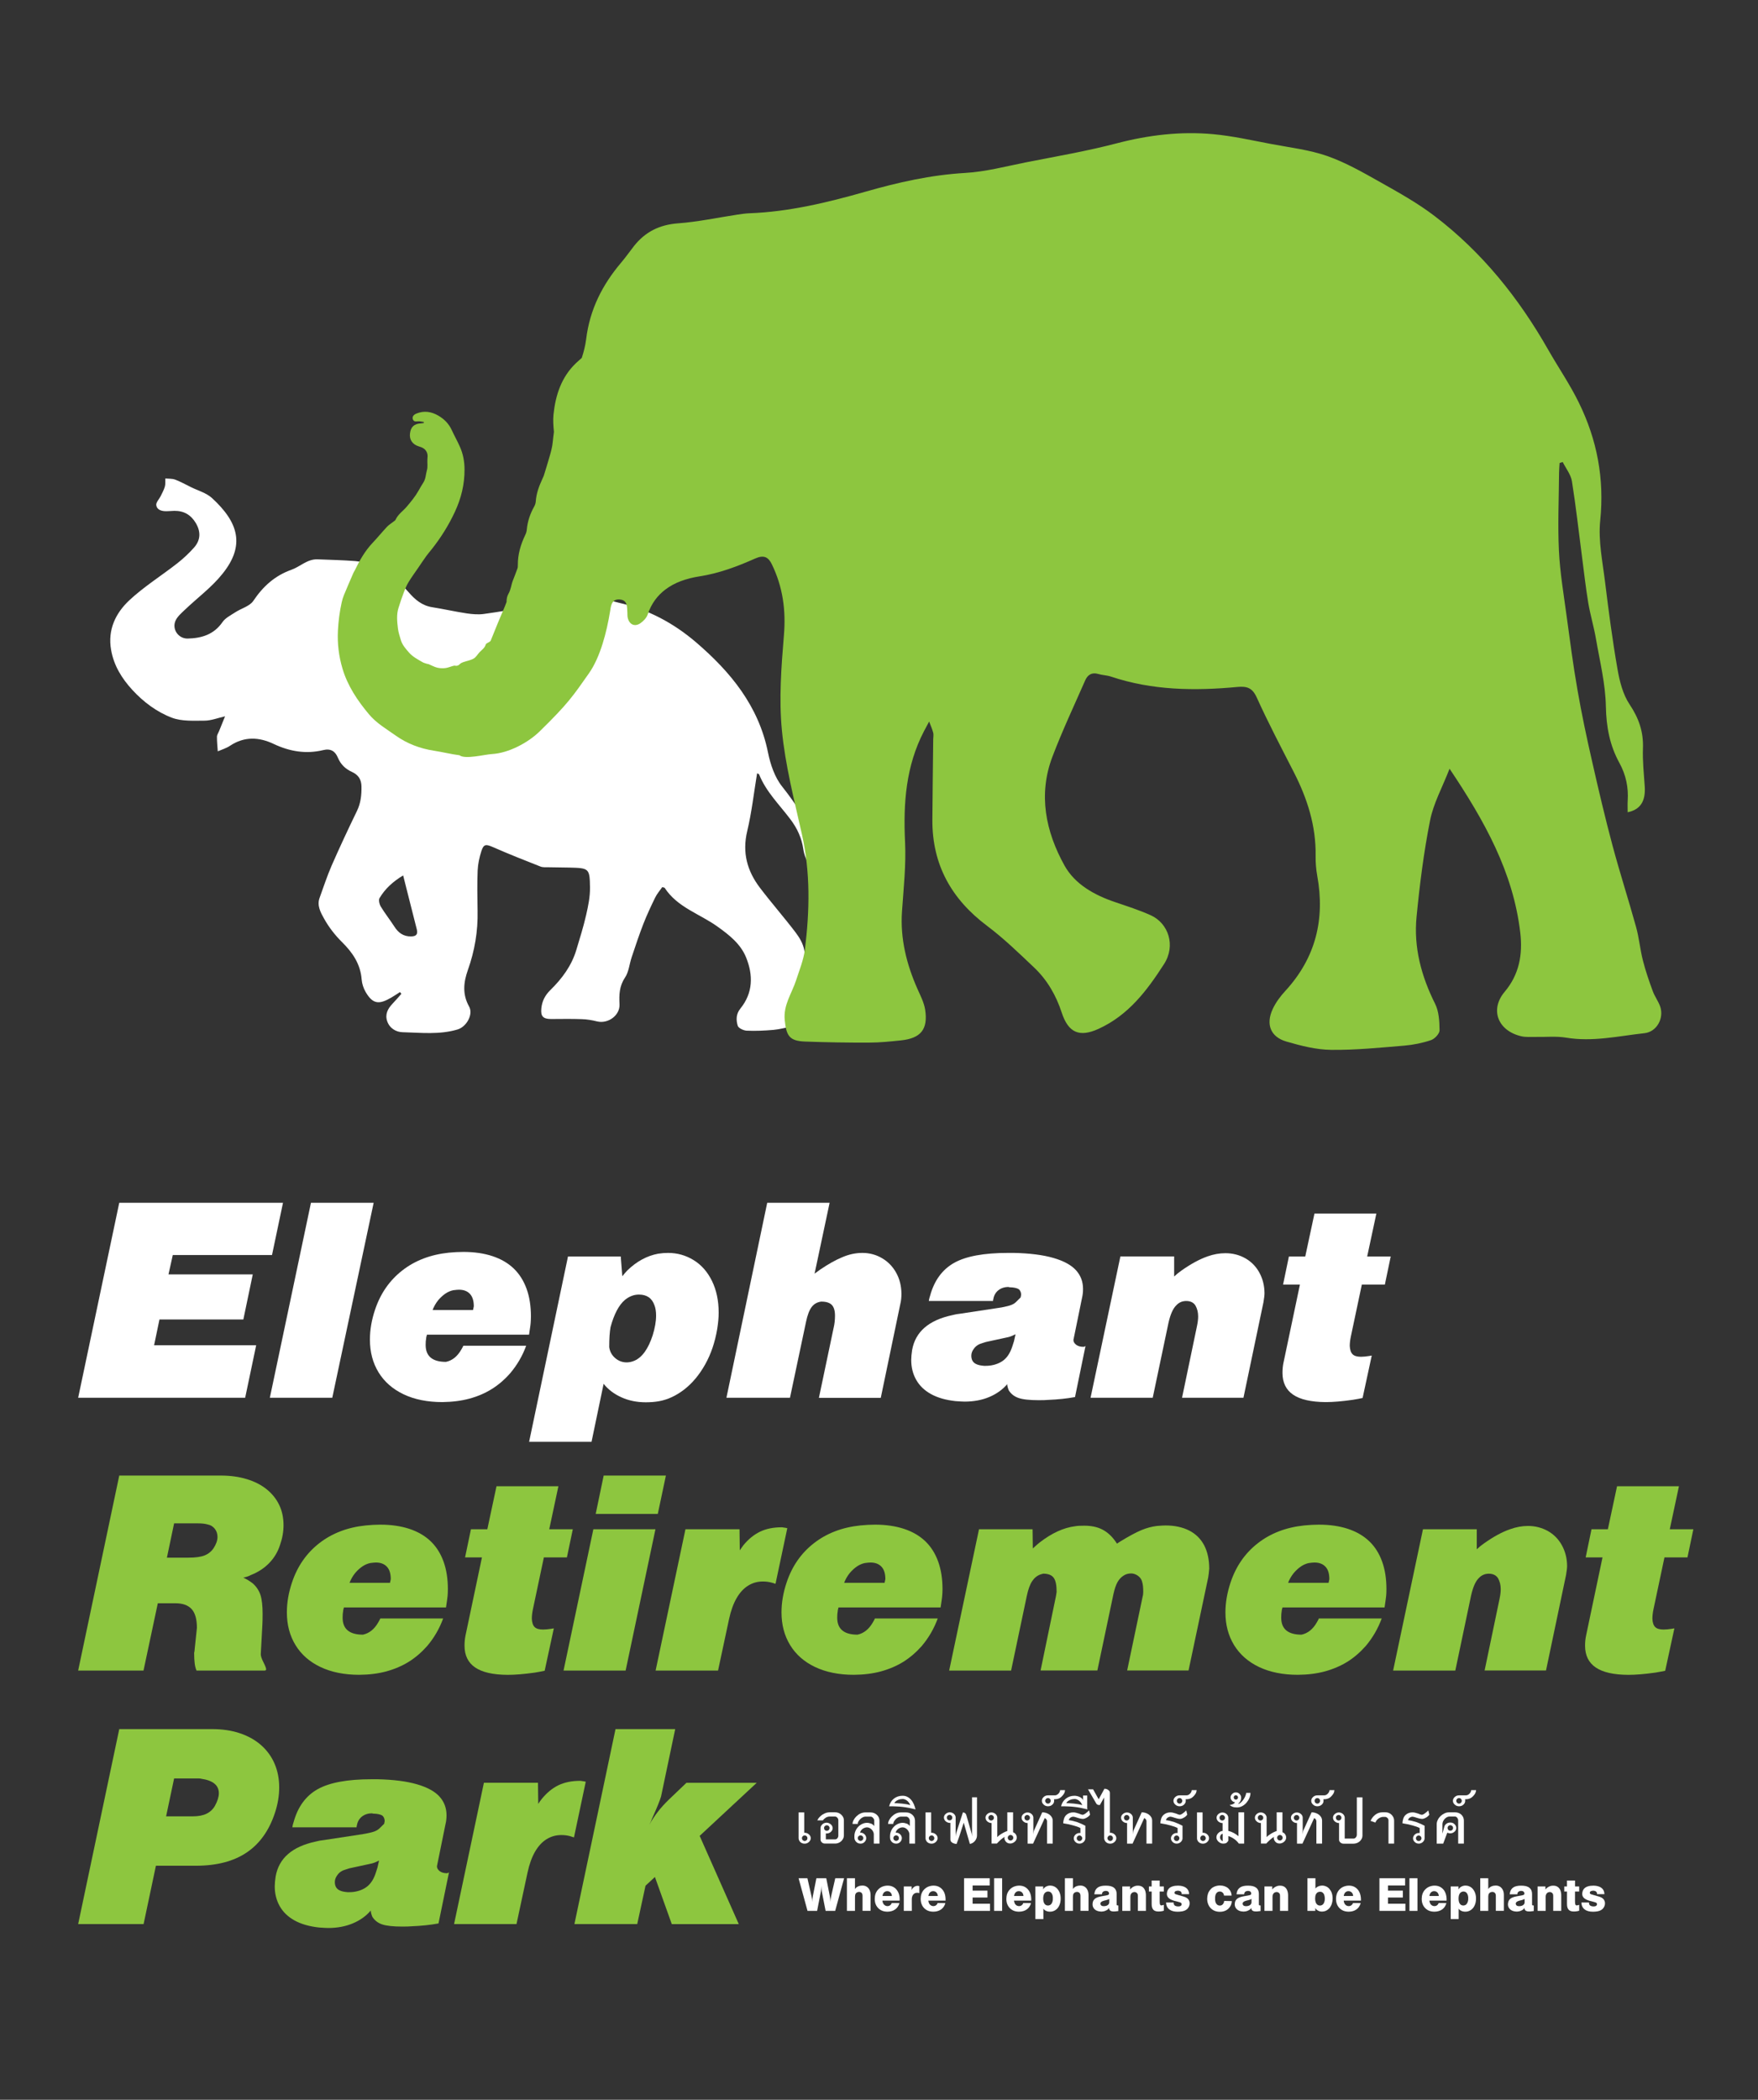
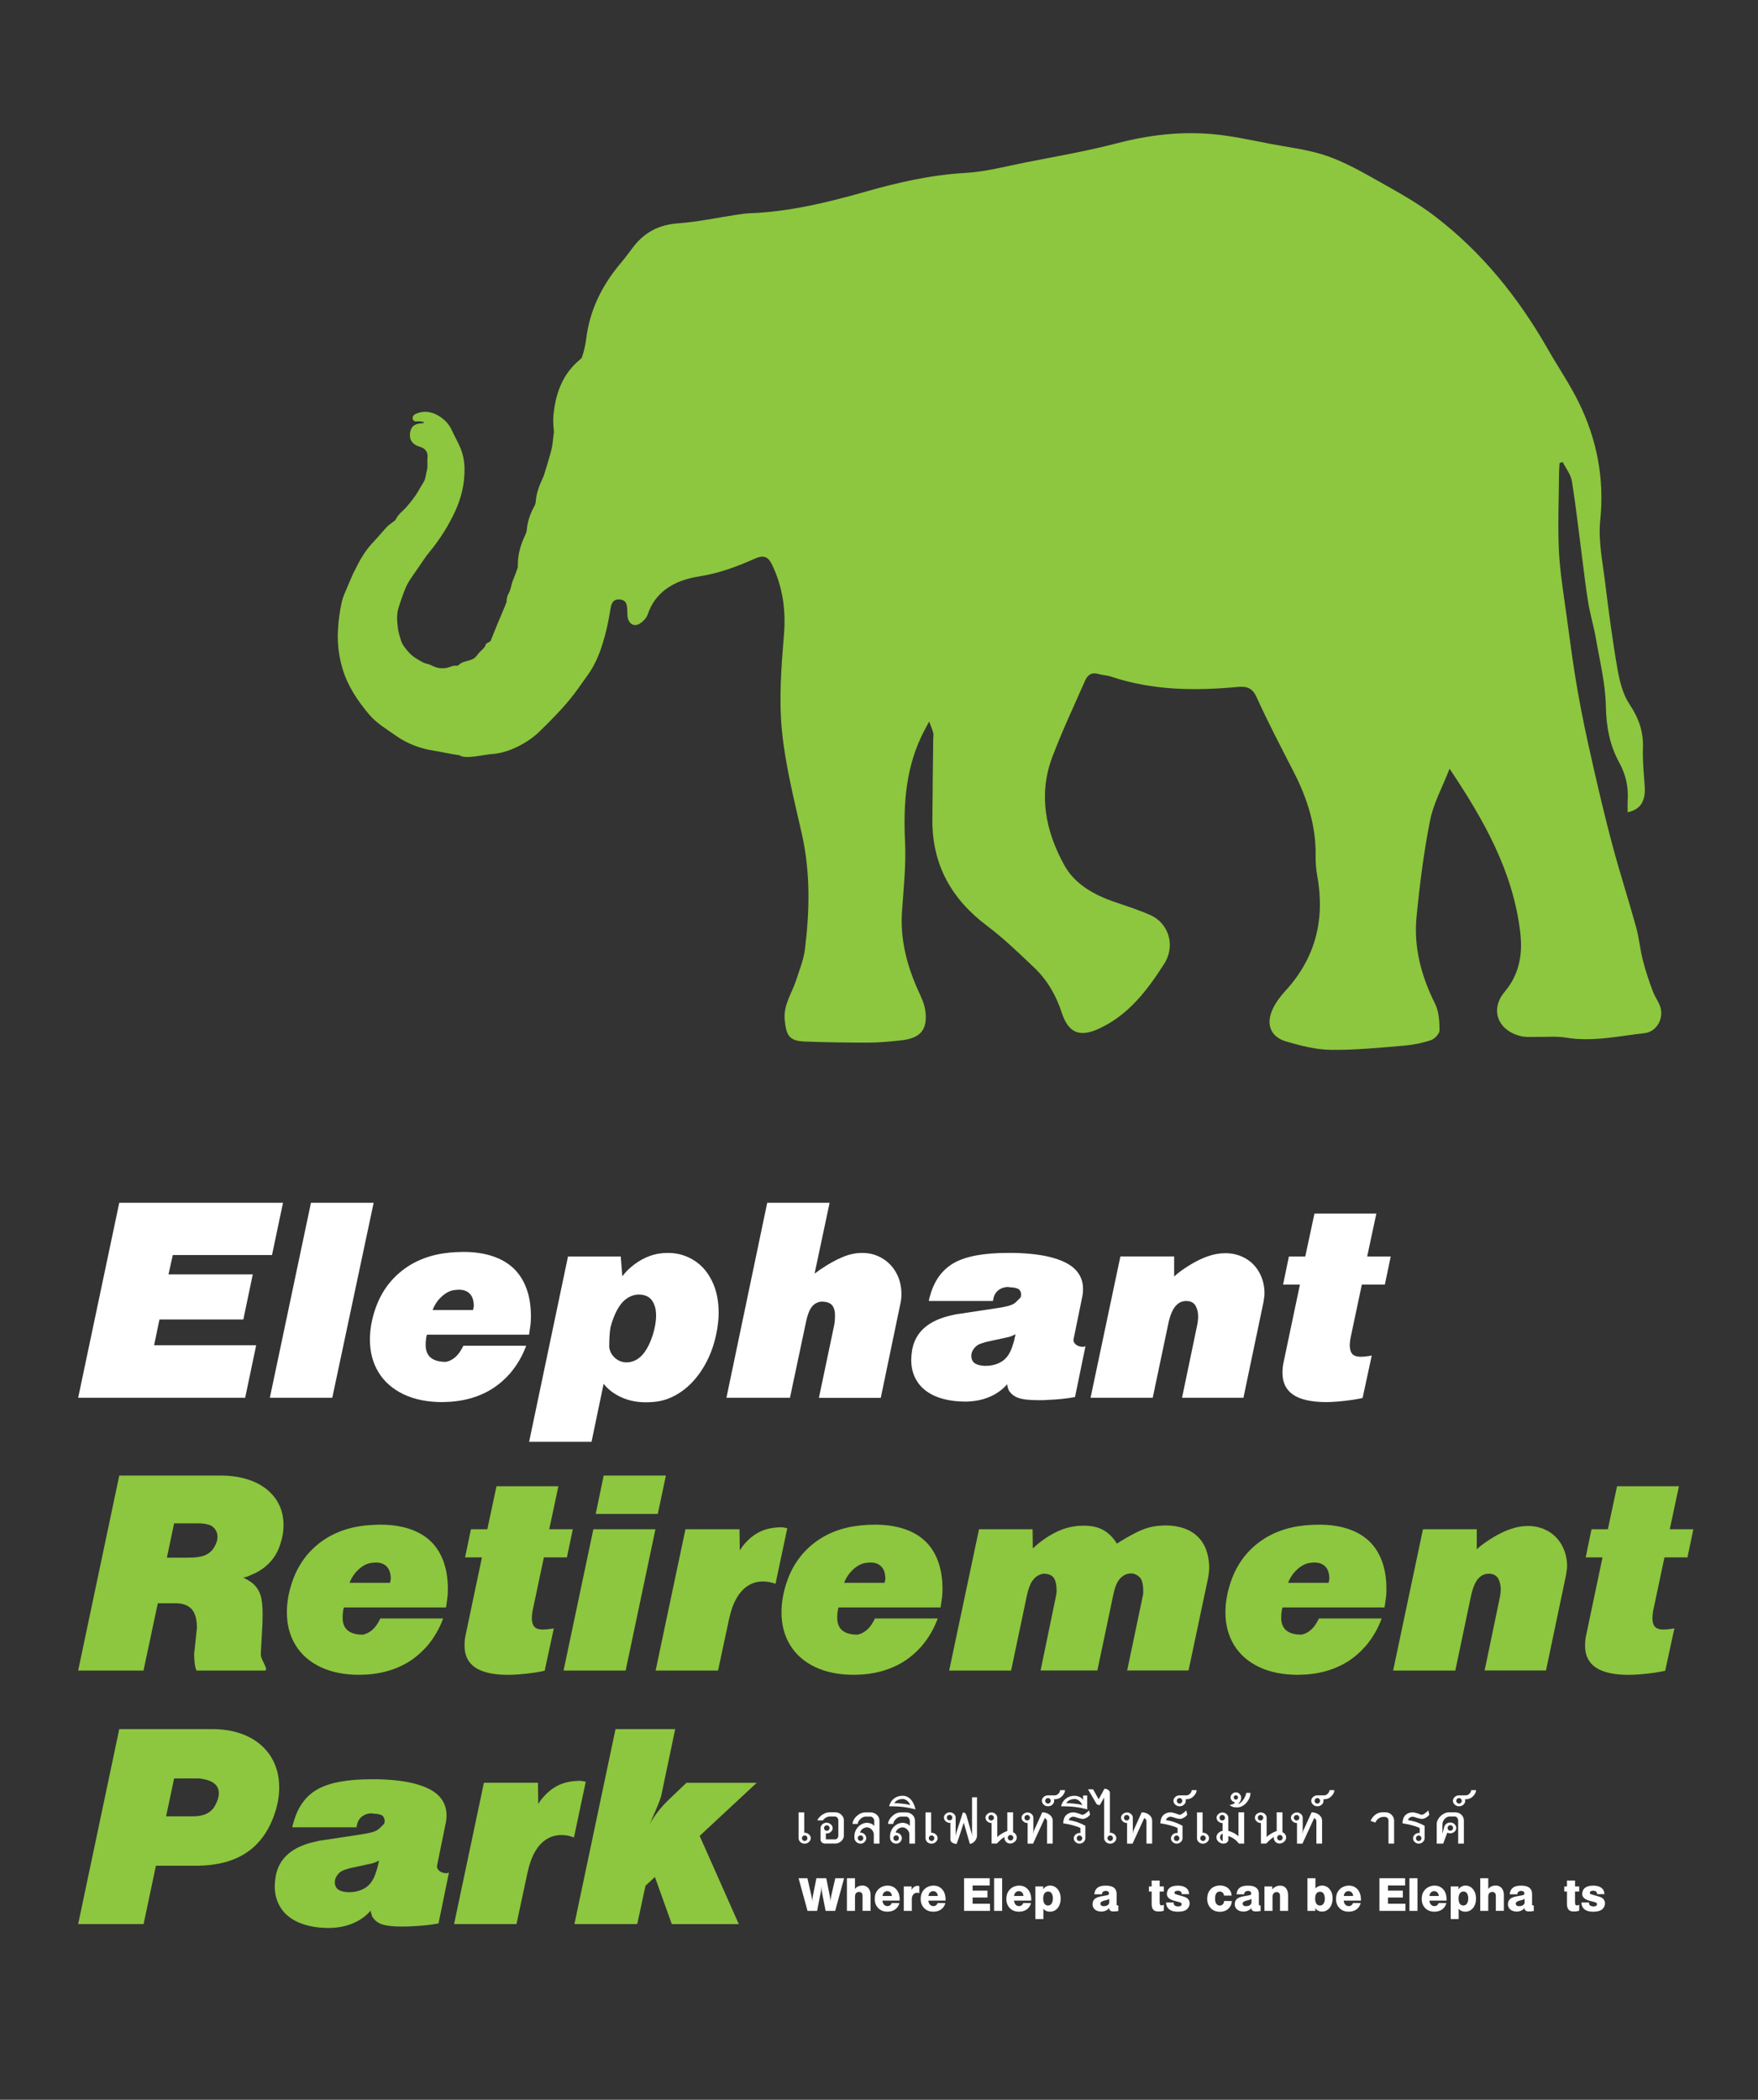
<svg xmlns="http://www.w3.org/2000/svg" version="1.1" id="Layer_1" x="0px" y="0px" width="147px" height="175.5px" viewBox="0 0 147 175.5" enable-background="new 0 0 147 175.5" xml:space="preserve">
  <rect x="0" y="0" width="147" height="175.5" fill="#333333" stroke="none" />
  <g>
    <g>
      <g>
        <path fill="#8DC63F" d="M12.007,160.816H6.535l3.437-16.298h7.749c0.875,0,1.66,0.116,2.353,0.352     c0.693,0.234,1.284,0.568,1.773,1.003c0.489,0.434,0.861,0.948,1.117,1.549c0.255,0.595,0.382,1.254,0.382,1.969     c0,0.699-0.117,1.4-0.349,2.104c-0.481,1.479-1.269,2.592-2.359,3.33c-1.092,0.741-2.512,1.113-4.263,1.113h-3.338     L12.007,160.816z M13.889,151.81h2.221c0.474,0,0.861-0.073,1.161-0.22c0.298-0.146,0.532-0.363,0.7-0.656     c0.219-0.401,0.329-0.754,0.329-1.053c0-0.67-0.494-1.074-1.478-1.213c-0.059-0.018-0.132-0.025-0.219-0.025h-2.045     L13.889,151.81z" />
        <path fill="#8DC63F" d="M30.535,153.264c0.385-0.072,0.657-0.144,0.814-0.207c0.156-0.064,0.28-0.145,0.372-0.231     c0.092-0.085,0.224-0.217,0.401-0.393l0.043-0.22c0-0.166-0.05-0.311-0.152-0.428c-0.08-0.085-0.258-0.148-0.536-0.185     l-0.316-0.021l-0.043-0.023c-0.336,0-0.62,0.091-0.853,0.271c-0.233,0.186-0.375,0.438-0.426,0.756     c-0.015,0.028-0.022,0.075-0.022,0.144h-5.372c0.016-0.132,0.051-0.281,0.11-0.448c0.35-1.271,1.02-2.182,2.006-2.738     c0.989-0.554,2.491-0.832,4.511-0.832h0.492c1.335,0.029,2.436,0.17,3.303,0.422s1.497,0.596,1.886,1.031     c0.39,0.434,0.585,0.952,0.585,1.559c0,0.271-0.03,0.521-0.089,0.756l-0.601,2.956l-0.066,0.319     c-0.007,0.034-0.012,0.066-0.017,0.088c-0.003,0.025-0.013,0.072-0.029,0.146c0,0.151,0.077,0.284,0.23,0.404     c0.152,0.118,0.364,0.176,0.634,0.176c0.022-0.015,0.043-0.026,0.066-0.035c0.022-0.006,0.048-0.019,0.076-0.032l-0.875,4.262     c-0.67,0.123-1.426,0.205-2.264,0.238c-0.167,0.016-0.423,0.024-0.766,0.024c-0.773,0-1.338-0.063-1.695-0.187     c-0.357-0.123-0.627-0.341-0.81-0.637c-0.086-0.22-0.13-0.393-0.13-0.516c-0.394,0.463-0.896,0.82-1.504,1.074     s-1.295,0.384-2.062,0.384c-0.146,0-0.402-0.017-0.765-0.041c-0.81-0.091-1.489-0.283-2.04-0.589     c-0.55-0.305-0.964-0.701-1.241-1.194c-0.277-0.492-0.416-1.043-0.416-1.655c0-0.23,0.026-0.513,0.077-0.835     c0.27-1.521,1.381-2.485,3.334-2.907c0.242-0.064,0.478-0.108,0.711-0.129l2.986-0.455c0.102-0.015,0.185-0.029,0.246-0.035     C30.396,153.282,30.464,153.271,30.535,153.264z M31.695,155.508l-0.339,0.152c-0.138,0.059-0.331,0.111-0.579,0.156     l-1.564,0.339l-0.275,0.088c-0.313,0.083-0.551,0.231-0.711,0.452c-0.153,0.196-0.229,0.396-0.229,0.6     c0,0.365,0.15,0.604,0.448,0.723c0.131,0.064,0.344,0.107,0.635,0.132c0.204,0,0.361-0.009,0.471-0.022     c0.481-0.064,0.875-0.227,1.181-0.48c0.306-0.258,0.541-0.639,0.701-1.152l0.13-0.406L31.695,155.508z" />
        <path fill="#8DC63F" d="M43.188,160.816h-5.22l2.495-11.811h4.521l0.022,1.764c0.117-0.176,0.214-0.313,0.296-0.416     c0.415-0.51,0.878-0.891,1.39-1.141c0.512-0.246,1.125-0.371,1.839-0.371c0.263,0.037,0.412,0.063,0.448,0.076l-0.985,4.655     c-0.167-0.06-0.282-0.096-0.339-0.11c-0.226-0.059-0.468-0.088-0.723-0.088c-0.445,0-0.853,0.114-1.225,0.344     c-0.372,0.228-0.693,0.576-0.963,1.037c-0.27,0.463-0.481,1.049-0.634,1.758L43.188,160.816z" />
        <path fill="#8DC63F" d="M53.284,160.816h-5.253l3.437-16.298h4.991l-1.182,5.627c-0.089,0.313-0.336,0.926-0.746,1.84     c-0.05,0.149-0.13,0.324-0.241,0.535c0.22-0.396,0.461-0.761,0.724-1.101c0.262-0.34,0.565-0.668,0.907-1.002l1.477-1.41h5.877     l-4.771,4.436l3.272,7.376h-5.602l-1.411-3.94l-0.787,0.729L53.284,160.816z" />
      </g>
      <g>
        <g>
          <path fill="#FFFFFF" d="M20.5,116.825H6.535l3.437-16.298h13.692l-0.919,4.367h-8.296l-0.361,1.619h7.048l-0.787,3.768h-7.015      l-0.449,2.156h8.536L20.5,116.825z" />
          <path fill="#FFFFFF" d="M27.784,116.825h-5.22l3.438-16.298h5.243L27.784,116.825z" />
          <path fill="#FFFFFF" d="M44.37,110.59c-0.007,0.103-0.024,0.233-0.05,0.397c-0.025,0.165-0.052,0.353-0.082,0.563h-8.536      c-0.016,0.059-0.03,0.113-0.044,0.166c-0.015,0.051-0.023,0.098-0.023,0.142c-0.03,0.142-0.043,0.325-0.043,0.551      c0,0.945,0.565,1.417,1.696,1.417c0.525-0.107,0.953-0.451,1.281-1.021c0.087-0.148,0.146-0.254,0.176-0.33h5.253      c-0.306,0.843-0.754,1.615-1.345,2.311c-0.468,0.53-0.978,0.967-1.532,1.311c-0.555,0.346-1.178,0.615-1.866,0.8      c-0.689,0.188-1.447,0.28-2.271,0.29c-1.248,0-2.328-0.219-3.24-0.653c-0.912-0.437-1.609-1.046-2.091-1.834      c-0.481-0.789-0.721-1.698-0.721-2.735c0-0.816,0.142-1.648,0.428-2.496c0.451-1.354,1.211-2.45,2.276-3.282      s2.361-1.327,3.886-1.488c0.422-0.041,0.832-0.063,1.225-0.063c0.912,0,1.723,0.117,2.436,0.354      c0.712,0.236,1.303,0.58,1.774,1.033c0.47,0.453,0.828,1.016,1.072,1.689c0.245,0.672,0.366,1.443,0.366,2.312      C44.391,110.26,44.383,110.451,44.37,110.59z M36.172,109.493h3.381c0.015-0.059,0.036-0.161,0.066-0.308      c0-0.463-0.107-0.805-0.322-1.039c-0.216-0.234-0.525-0.352-0.925-0.352c-0.109,0-0.267,0.018-0.471,0.043      c-0.438,0.088-0.858,0.366-1.258,0.832C36.438,108.928,36.281,109.2,36.172,109.493z" />
          <path fill="#FFFFFF" d="M49.464,120.504h-5.22l3.251-15.488h4.411l0.13,1.654c0.147-0.185,0.288-0.349,0.428-0.494      c0.774-0.75,1.627-1.213,2.562-1.39c0.285-0.044,0.563-0.067,0.832-0.067c0.781,0,1.495,0.203,2.145,0.604      c0.649,0.399,1.16,0.981,1.532,1.74s0.559,1.646,0.559,2.655c0,0.404-0.041,0.848-0.12,1.346c-0.184,1.107-0.519,2.1-1.007,2.97      c-0.488,0.873-1.071,1.57-1.751,2.099c-0.678,0.523-1.386,0.853-2.124,0.983c-0.343,0.06-0.707,0.088-1.095,0.088      c-0.743,0-1.423-0.138-2.034-0.416c-0.613-0.276-1.11-0.653-1.49-1.128L49.464,120.504z M51.051,110.926      c-0.072,0.397-0.11,0.949-0.11,1.664c0.051,0.371,0.218,0.679,0.498,0.918c0.28,0.24,0.6,0.36,0.958,0.36      c0.22,0,0.438-0.047,0.657-0.141c0.643-0.281,1.15-0.986,1.522-2.123c0.188-0.612,0.285-1.16,0.285-1.646      c0-0.338-0.044-0.619-0.132-0.851c-0.206-0.604-0.641-0.907-1.304-0.907c-0.408,0-0.797,0.146-1.161,0.438      C51.756,109.063,51.35,109.824,51.051,110.926z" />
          <path fill="#FFFFFF" d="M66.056,116.825h-5.314l3.411-16.298h5.218l-1.258,5.923c0.081-0.059,0.152-0.11,0.219-0.157      c0.065-0.048,0.15-0.108,0.252-0.183c0.678-0.46,1.289-0.803,1.837-1.028c0.555-0.24,1.115-0.363,1.685-0.363      c0.598,0,1.144,0.146,1.64,0.435c0.497,0.29,0.891,0.69,1.184,1.21c0.291,0.52,0.438,1.104,0.447,1.764      c0,0.319-0.031,0.611-0.098,0.875l-1.63,7.827h-5.173l1.225-5.825c0.079-0.328,0.12-0.672,0.12-1.037      c0-0.42-0.09-0.722-0.269-0.905c-0.179-0.183-0.471-0.275-0.881-0.275c-0.343,0.044-0.61,0.196-0.804,0.457      c-0.193,0.259-0.348,0.662-0.465,1.22L66.056,116.825z" />
          <path fill="#FFFFFF" d="M83.757,109.273c0.387-0.073,0.657-0.145,0.815-0.208c0.157-0.063,0.28-0.144,0.372-0.231      c0.091-0.084,0.223-0.216,0.398-0.392l0.043-0.22c0-0.168-0.052-0.312-0.151-0.428c-0.084-0.086-0.261-0.149-0.536-0.186      l-0.316-0.021l-0.045-0.022c-0.336,0-0.619,0.091-0.852,0.272c-0.232,0.185-0.379,0.437-0.428,0.756      c-0.016,0.029-0.021,0.076-0.021,0.143h-5.371c0.016-0.131,0.051-0.279,0.109-0.447c0.351-1.271,1.021-2.183,2.007-2.738      c0.987-0.555,2.491-0.832,4.512-0.832h0.492c1.333,0.029,2.435,0.17,3.304,0.422c0.866,0.252,1.494,0.595,1.887,1.031      c0.391,0.434,0.584,0.951,0.584,1.559c0,0.27-0.029,0.521-0.086,0.756l-0.604,2.955l-0.066,0.316      c-0.006,0.037-0.013,0.066-0.016,0.088c-0.006,0.022-0.018,0.07-0.031,0.144c0,0.155,0.076,0.287,0.229,0.407      c0.154,0.117,0.365,0.173,0.636,0.173c0.022-0.015,0.044-0.026,0.067-0.032c0.021-0.006,0.043-0.018,0.076-0.031l-0.875,4.26      c-0.67,0.123-1.426,0.205-2.265,0.238c-0.169,0.017-0.424,0.024-0.769,0.024c-0.773,0-1.338-0.063-1.693-0.188      c-0.357-0.123-0.627-0.338-0.813-0.636c-0.088-0.218-0.129-0.391-0.129-0.514c-0.396,0.461-0.896,0.817-1.506,1.073      c-0.607,0.255-1.297,0.384-2.062,0.384c-0.146,0-0.401-0.017-0.765-0.042c-0.811-0.09-1.489-0.284-2.039-0.588      c-0.551-0.305-0.965-0.701-1.241-1.195c-0.278-0.49-0.414-1.042-0.414-1.656c0-0.23,0.026-0.511,0.075-0.832      c0.271-1.52,1.382-2.486,3.338-2.91c0.24-0.064,0.475-0.108,0.711-0.129l2.984-0.453c0.101-0.015,0.186-0.027,0.246-0.037      C83.614,109.295,83.685,109.279,83.757,109.273z M84.918,111.518l-0.341,0.152c-0.139,0.059-0.333,0.11-0.579,0.155      l-1.563,0.339l-0.276,0.088c-0.313,0.084-0.546,0.231-0.71,0.452c-0.155,0.196-0.23,0.396-0.23,0.599      c0,0.367,0.151,0.605,0.45,0.724c0.132,0.063,0.343,0.108,0.636,0.132c0.205,0,0.36-0.009,0.469-0.023      c0.482-0.065,0.875-0.226,1.183-0.479c0.306-0.258,0.537-0.639,0.7-1.151l0.13-0.406L84.918,111.518z" />
          <path fill="#FFFFFF" d="M96.388,116.825H91.19l2.494-11.812h4.496v1.677c0.176-0.167,0.389-0.343,0.638-0.517      c0.78-0.545,1.495-0.932,2.146-1.16c0.504-0.182,1.006-0.271,1.5-0.271c0.598,0,1.148,0.139,1.646,0.413      c0.5,0.278,0.896,0.675,1.183,1.187c0.287,0.52,0.437,1.094,0.442,1.737c0,0.171-0.029,0.431-0.088,0.765l-1.672,7.979h-5.135      l1.248-5.986c0.064-0.306,0.098-0.574,0.098-0.81c0-0.343-0.077-0.653-0.229-0.917c-0.161-0.249-0.416-0.372-0.767-0.372      c-0.336,0-0.616,0.123-0.842,0.372c-0.274,0.27-0.483,0.753-0.64,1.443L96.388,116.825z" />
          <path fill="#FFFFFF" d="M110.851,117.188c-1.225-0.009-2.135-0.218-2.724-0.621c-0.592-0.403-0.888-1.011-0.888-1.822      c0-0.313,0.029-0.604,0.089-0.876l1.368-6.499h-1.41l0.49-2.354h1.367l0.77-3.588h5.176l-0.768,3.588h1.969l-0.492,2.354h-1.925      l-0.919,4.343c-0.059,0.282-0.091,0.547-0.091,0.787c0.019,0.322,0.095,0.549,0.237,0.689c0.141,0.141,0.377,0.21,0.707,0.21      c0.188,0,0.42-0.024,0.699-0.067c0.033-0.006,0.073-0.017,0.106-0.021c0.038-0.01,0.069-0.012,0.091-0.012l-0.766,3.545      c-0.19,0.045-0.469,0.097-0.824,0.154C112.226,117.125,111.472,117.188,110.851,117.188z" />
        </g>
        <g>
          <path fill="#8DC63F" d="M12,139.625H6.535l3.437-16.298h8.495c0.794,0,1.521,0.101,2.178,0.302      c0.657,0.199,1.212,0.486,1.668,0.858c0.457,0.372,0.803,0.81,1.039,1.308c0.237,0.5,0.356,1.06,0.356,1.681      c0,0.545-0.098,1.099-0.296,1.661c-0.183,0.567-0.481,1.068-0.898,1.498c-0.417,0.432-0.931,0.769-1.544,1.009      c-0.16,0.091-0.369,0.157-0.625,0.22c0.264,0.111,0.534,0.275,0.813,0.495c0.3,0.274,0.507,0.595,0.625,0.961      c0.117,0.366,0.176,0.892,0.176,1.578c0,0.401-0.008,0.721-0.023,0.961l-0.131,2.401c0,0.156,0.074,0.379,0.225,0.675      c0.15,0.301,0.223,0.491,0.223,0.582c0,0.073-0.043,0.108-0.13,0.108h-5.691c-0.074-0.168-0.125-0.367-0.154-0.601      c-0.029-0.229-0.044-0.526-0.044-0.876c0.028-0.117,0.044-0.221,0.044-0.316l0.187-1.775c0-0.721-0.148-1.246-0.442-1.571      c-0.296-0.322-0.746-0.485-1.351-0.485h-1.477L12,139.625z M13.956,130.19h1.792c0.597,0,1.049-0.062,1.36-0.188      c0.311-0.123,0.56-0.324,0.749-0.601c0.219-0.337,0.329-0.649,0.329-0.942c0-0.271-0.077-0.498-0.23-0.688      c-0.153-0.19-0.354-0.312-0.604-0.36c-0.211-0.059-0.477-0.088-0.796-0.088h-1.998L13.956,130.19z" />
          <path fill="#8DC63F" d="M37.427,133.385c-0.008,0.104-0.024,0.238-0.05,0.401c-0.025,0.165-0.052,0.353-0.083,0.563h-8.536      c-0.015,0.059-0.03,0.113-0.043,0.164c-0.016,0.053-0.023,0.1-0.023,0.144c-0.03,0.138-0.043,0.321-0.043,0.55      c0,0.943,0.565,1.418,1.696,1.418c0.525-0.111,0.953-0.451,1.281-1.021c0.087-0.149,0.146-0.262,0.176-0.334h5.253      c-0.306,0.844-0.754,1.619-1.345,2.314c-0.468,0.526-0.979,0.963-1.533,1.31c-0.555,0.342-1.178,0.61-1.866,0.799      c-0.69,0.188-1.447,0.28-2.272,0.287c-1.248,0-2.327-0.218-3.239-0.65s-1.609-1.045-2.09-1.833      c-0.482-0.787-0.722-1.701-0.722-2.734c0-0.817,0.142-1.649,0.427-2.496c0.452-1.359,1.212-2.451,2.276-3.283      c1.065-0.83,2.361-1.33,3.886-1.488c0.422-0.041,0.832-0.066,1.225-0.066c0.912,0,1.723,0.119,2.436,0.354      c0.712,0.237,1.303,0.583,1.774,1.034c0.469,0.451,0.828,1.014,1.072,1.687c0.245,0.674,0.366,1.444,0.366,2.313      C37.447,133.058,37.439,133.248,37.427,133.385z M29.228,132.291h3.382c0.015-0.06,0.036-0.158,0.065-0.306      c0-0.46-0.108-0.81-0.323-1.037c-0.216-0.233-0.524-0.353-0.925-0.353c-0.11,0-0.267,0.019-0.471,0.045      c-0.438,0.091-0.858,0.365-1.259,0.835C29.495,131.725,29.339,132,29.228,132.291z" />
          <path fill="#8DC63F" d="M42.455,139.984c-1.226-0.006-2.135-0.214-2.726-0.618c-0.592-0.403-0.886-1.013-0.886-1.821      c0-0.313,0.03-0.605,0.087-0.875l1.369-6.502h-1.411l0.491-2.354h1.37l0.767-3.592h5.176l-0.766,3.592h1.971l-0.494,2.354      h-1.926l-0.919,4.346c-0.059,0.285-0.088,0.548-0.088,0.787c0.015,0.319,0.094,0.552,0.235,0.688      c0.142,0.142,0.376,0.208,0.706,0.208c0.189,0,0.423-0.021,0.701-0.064c0.036-0.008,0.073-0.015,0.109-0.022      c0.036-0.006,0.066-0.009,0.088-0.009l-0.766,3.541c-0.19,0.041-0.464,0.094-0.821,0.154      C43.83,139.922,43.075,139.984,42.455,139.984z" />
          <path fill="#8DC63F" d="M49.615,127.814h5.192l-2.493,11.811h-5.191L49.615,127.814z M55.681,123.327h-5.203l-0.667,3.207h5.192      L55.681,123.327z" />
          <path fill="#8DC63F" d="M60.042,139.625h-5.221l2.495-11.811h4.521l0.022,1.761c0.116-0.173,0.215-0.313,0.295-0.416      c0.416-0.51,0.879-0.888,1.391-1.137c0.512-0.249,1.125-0.372,1.839-0.372c0.262,0.035,0.412,0.063,0.448,0.076l-0.985,4.65      c-0.168-0.056-0.282-0.094-0.339-0.104c-0.227-0.06-0.468-0.091-0.724-0.091c-0.445,0-0.853,0.113-1.225,0.346      c-0.372,0.229-0.692,0.574-0.963,1.04c-0.27,0.463-0.481,1.049-0.634,1.754L60.042,139.625z" />
          <path fill="#8DC63F" d="M78.783,133.385c-0.008,0.104-0.022,0.238-0.049,0.401c-0.026,0.165-0.054,0.353-0.083,0.563h-8.536      c-0.015,0.059-0.03,0.113-0.043,0.164c-0.016,0.053-0.022,0.1-0.022,0.144c-0.03,0.138-0.044,0.321-0.044,0.55      c0,0.943,0.565,1.418,1.696,1.418c0.525-0.111,0.952-0.451,1.281-1.021c0.087-0.149,0.146-0.262,0.175-0.334h5.254      c-0.309,0.844-0.756,1.619-1.345,2.314c-0.47,0.526-0.979,0.963-1.533,1.31c-0.553,0.342-1.176,0.61-1.864,0.799      c-0.69,0.188-1.448,0.28-2.272,0.287c-1.248,0-2.327-0.218-3.239-0.65s-1.609-1.045-2.09-1.833      c-0.482-0.787-0.722-1.701-0.722-2.734c0-0.817,0.143-1.649,0.427-2.496c0.452-1.359,1.212-2.451,2.277-3.283      c1.064-0.83,2.359-1.33,3.885-1.488c0.424-0.041,0.833-0.066,1.226-0.066c0.912,0,1.724,0.119,2.436,0.354      c0.713,0.237,1.303,0.583,1.775,1.034c0.469,0.451,0.827,1.014,1.071,1.687c0.243,0.674,0.366,1.444,0.366,2.313      C78.806,133.058,78.8,133.248,78.783,133.385z M70.585,132.291h3.382c0.015-0.06,0.036-0.158,0.065-0.306      c0-0.46-0.107-0.81-0.323-1.037c-0.216-0.233-0.525-0.353-0.926-0.353c-0.108,0-0.267,0.019-0.471,0.045      c-0.438,0.091-0.857,0.365-1.258,0.835C70.852,131.725,70.697,132,70.585,132.291z" />
          <path fill="#8DC63F" d="M84.546,139.625h-5.179l2.496-11.811h4.478l0.021,1.607c0.066-0.059,0.132-0.117,0.193-0.176      c0.061-0.059,0.123-0.111,0.185-0.164c0.063-0.05,0.123-0.103,0.183-0.152c1.022-0.793,2.02-1.25,2.986-1.367      c0.174-0.032,0.426-0.044,0.756-0.044c0.584,0,1.08,0.103,1.493,0.312c0.412,0.207,0.778,0.532,1.092,0.969      c0.058,0.088,0.106,0.158,0.152,0.219c0.038-0.024,0.083-0.053,0.139-0.096c0.056-0.039,0.106-0.072,0.157-0.1      c0.723-0.439,1.303-0.75,1.738-0.932c0.439-0.182,0.873-0.299,1.303-0.35c0.336-0.029,0.579-0.041,0.72-0.041      c0.763,0,1.417,0.142,1.97,0.42c0.555,0.28,0.975,0.696,1.262,1.238c0.281,0.549,0.423,1.201,0.423,1.953      c-0.026,0.305-0.056,0.551-0.086,0.729l-1.644,7.779h-5.133l1.282-6.115c0.042-0.135,0.063-0.28,0.063-0.451      c0-0.371-0.03-0.649-0.09-0.832c-0.029-0.131-0.092-0.252-0.185-0.362c-0.095-0.108-0.209-0.192-0.341-0.255      c-0.133-0.063-0.264-0.094-0.397-0.094c-0.237,0-0.448,0.059-0.624,0.176c-0.211,0.132-0.38,0.313-0.512,0.545      c-0.133,0.232-0.246,0.568-0.342,0.999l-1.346,6.391h-4.748l1.289-6.227c0.034-0.205,0.053-0.319,0.053-0.341      c0-0.57-0.082-0.969-0.252-1.188c-0.164-0.223-0.461-0.337-0.875-0.337c-0.114,0.032-0.195,0.053-0.239,0.07      c-0.28,0.104-0.504,0.293-0.683,0.563c-0.179,0.268-0.328,0.674-0.445,1.23L84.546,139.625z" />
          <path fill="#8DC63F" d="M115.907,133.385c-0.008,0.104-0.025,0.238-0.051,0.401c-0.022,0.165-0.053,0.353-0.081,0.563h-8.535      c-0.015,0.059-0.031,0.113-0.043,0.164c-0.017,0.053-0.024,0.1-0.024,0.144c-0.029,0.138-0.041,0.321-0.041,0.55      c0,0.943,0.565,1.418,1.696,1.418c0.526-0.111,0.954-0.451,1.278-1.021c0.091-0.149,0.146-0.262,0.174-0.334h5.255      c-0.308,0.844-0.756,1.619-1.345,2.314c-0.469,0.526-0.977,0.963-1.531,1.31c-0.557,0.342-1.178,0.61-1.866,0.799      c-0.69,0.188-1.446,0.28-2.272,0.287c-1.248,0-2.326-0.218-3.239-0.65c-0.91-0.433-1.606-1.045-2.091-1.833      c-0.482-0.789-0.723-1.701-0.723-2.734c0-0.817,0.146-1.649,0.428-2.496c0.453-1.359,1.211-2.451,2.277-3.283      c1.065-0.83,2.36-1.33,3.883-1.488c0.426-0.041,0.836-0.066,1.229-0.066c0.911,0,1.723,0.119,2.436,0.354      c0.711,0.237,1.303,0.583,1.773,1.034c0.471,0.448,0.829,1.014,1.072,1.687c0.246,0.674,0.365,1.444,0.365,2.313      C115.929,133.058,115.923,133.248,115.907,133.385z M107.709,132.291h3.384c0.014-0.06,0.035-0.158,0.063-0.306      c0-0.46-0.104-0.81-0.322-1.037c-0.217-0.233-0.524-0.353-0.926-0.353c-0.108,0-0.267,0.019-0.47,0.045      c-0.438,0.091-0.856,0.365-1.258,0.835C107.976,131.725,107.818,132,107.709,132.291z" />
          <path fill="#8DC63F" d="M121.69,139.625h-5.2l2.495-11.811h4.499v1.676c0.176-0.17,0.387-0.343,0.636-0.516      c0.782-0.549,1.494-0.936,2.146-1.16c0.502-0.182,1.002-0.275,1.5-0.275c0.596,0,1.146,0.141,1.646,0.413      c0.498,0.281,0.895,0.671,1.182,1.189c0.287,0.516,0.436,1.093,0.443,1.729c0,0.176-0.029,0.432-0.089,0.771l-1.674,7.976      h-5.134l1.248-5.983c0.065-0.308,0.099-0.58,0.099-0.812c0-0.343-0.076-0.649-0.229-0.92c-0.16-0.243-0.414-0.372-0.767-0.372      c-0.337,0-0.616,0.129-0.845,0.372c-0.271,0.274-0.479,0.753-0.637,1.45L121.69,139.625z" />
          <path fill="#8DC63F" d="M136.152,139.984c-1.224-0.006-2.134-0.214-2.724-0.618c-0.593-0.403-0.889-1.013-0.889-1.821      c0-0.313,0.032-0.605,0.092-0.875l1.367-6.502h-1.408l0.488-2.354h1.368l0.767-3.592h5.176l-0.766,3.592h1.971l-0.492,2.354      h-1.924l-0.92,4.346c-0.06,0.285-0.089,0.548-0.089,0.787c0.015,0.319,0.095,0.552,0.234,0.688      c0.144,0.142,0.378,0.208,0.706,0.208c0.189,0,0.424-0.021,0.701-0.064c0.035-0.008,0.072-0.015,0.108-0.022      c0.034-0.006,0.063-0.009,0.089-0.009l-0.767,3.541c-0.19,0.041-0.464,0.094-0.821,0.154      C137.529,139.922,136.772,139.984,136.152,139.984z" />
        </g>
        <g>
          <path fill="#FFFFFF" d="M67.248,153.18h0.031c0.137,0,0.257,0.047,0.359,0.135c0.104,0.091,0.155,0.199,0.155,0.322      c0,0.117-0.051,0.22-0.152,0.315c-0.1,0.095-0.222,0.142-0.362,0.142c-0.068,0-0.133-0.012-0.196-0.035      c-0.063-0.021-0.115-0.057-0.161-0.098c-0.044-0.041-0.08-0.094-0.105-0.151c-0.026-0.054-0.039-0.108-0.039-0.171v-2.16h0.47      V153.18L67.248,153.18z M67.055,153.637c0,0.063,0.022,0.119,0.067,0.164c0.045,0.043,0.099,0.066,0.163,0.066      c0.063,0,0.119-0.023,0.164-0.066c0.045-0.045,0.066-0.101,0.066-0.164c0-0.064-0.021-0.117-0.066-0.164      c-0.045-0.045-0.101-0.067-0.164-0.067c-0.064,0-0.12,0.022-0.163,0.067C67.077,153.52,67.055,153.572,67.055,153.637z" />
          <path fill="#FFFFFF" d="M69.059,153.733h0.79c0.064,0,0.123-0.032,0.175-0.097c0.05-0.064,0.076-0.133,0.076-0.205v-1.291      c0-0.082-0.029-0.155-0.088-0.221c-0.059-0.062-0.124-0.094-0.196-0.094h-0.409c-0.136,0-0.256,0.032-0.36,0.098      c-0.103,0.066-0.184,0.144-0.243,0.223H68.34c0.042-0.094,0.102-0.186,0.181-0.268c0.075-0.084,0.161-0.154,0.256-0.217      c0.095-0.059,0.194-0.104,0.301-0.144c0.108-0.032,0.218-0.048,0.329-0.048h0.41c0.103,0,0.199,0.019,0.29,0.051      c0.09,0.035,0.168,0.088,0.234,0.148c0.065,0.06,0.12,0.129,0.16,0.209c0.04,0.078,0.062,0.16,0.062,0.246v1.299      c0,0.086-0.02,0.168-0.059,0.246c-0.037,0.08-0.092,0.149-0.157,0.215c-0.066,0.062-0.144,0.11-0.229,0.146      c-0.087,0.038-0.176,0.056-0.27,0.056h-0.869c-0.107,0-0.194-0.035-0.264-0.103c-0.068-0.069-0.103-0.146-0.103-0.229v-0.97      c0-0.056,0.013-0.108,0.041-0.164c0.029-0.053,0.066-0.1,0.112-0.144c0.047-0.047,0.103-0.079,0.164-0.1      c0.062-0.023,0.125-0.035,0.189-0.035s0.126,0.012,0.186,0.037c0.061,0.026,0.115,0.06,0.163,0.101      c0.05,0.038,0.089,0.088,0.116,0.144c0.027,0.057,0.042,0.114,0.042,0.176c0,0.06-0.014,0.117-0.042,0.17      c-0.028,0.051-0.066,0.101-0.116,0.145c-0.05,0.044-0.103,0.076-0.163,0.098c-0.06,0.021-0.121,0.031-0.186,0.031h-0.064v0.489      h0.005V153.733z M68.905,152.787c0,0.064,0.022,0.12,0.067,0.164c0.045,0.047,0.099,0.067,0.163,0.067s0.12-0.021,0.164-0.067      c0.045-0.044,0.067-0.1,0.067-0.164s-0.022-0.117-0.067-0.16c-0.045-0.045-0.1-0.07-0.164-0.07c-0.063,0-0.118,0.025-0.163,0.07      C68.927,152.67,68.905,152.723,68.905,152.787z" />
          <path fill="#FFFFFF" d="M73.54,154.088h-0.475v-0.797c-0.005-0.072-0.024-0.144-0.059-0.211      c-0.034-0.063-0.076-0.126-0.128-0.176c-0.053-0.053-0.111-0.094-0.177-0.126s-0.134-0.047-0.202-0.047      c-0.061,0-0.122,0.009-0.185,0.032c-0.062,0.021-0.122,0.05-0.178,0.088c-0.055,0.041-0.102,0.091-0.141,0.144      c-0.038,0.056-0.064,0.114-0.076,0.179h0.038c0.129,0,0.239,0.045,0.334,0.136c0.094,0.094,0.141,0.202,0.141,0.325      c0,0.119-0.047,0.223-0.138,0.318c-0.094,0.094-0.204,0.139-0.337,0.139c-0.064,0-0.126-0.013-0.187-0.032      c-0.06-0.023-0.112-0.056-0.157-0.097s-0.083-0.088-0.112-0.145c-0.03-0.053-0.049-0.105-0.052-0.161      c-0.004-0.03-0.006-0.063-0.006-0.095c0-0.034,0-0.066,0-0.094c0-0.146,0.028-0.286,0.084-0.422      c0.056-0.135,0.132-0.254,0.229-0.354c0.096-0.104,0.208-0.186,0.337-0.246c0.128-0.063,0.266-0.094,0.411-0.094      c0.056,0,0.114,0.006,0.174,0.021c0.061,0.014,0.117,0.031,0.171,0.049c0.055,0.021,0.104,0.051,0.148,0.09      c0.045,0.033,0.081,0.076,0.106,0.117v-0.455c0-0.078-0.031-0.156-0.096-0.228c-0.064-0.077-0.135-0.114-0.213-0.114h-0.425      c-0.076,0-0.152,0.022-0.228,0.06c-0.075,0.036-0.145,0.09-0.206,0.147c-0.062,0.063-0.113,0.129-0.154,0.199      c-0.04,0.074-0.062,0.145-0.062,0.209h-0.431c0-0.099,0.029-0.206,0.085-0.316c0.056-0.11,0.132-0.215,0.228-0.311      c0.096-0.095,0.21-0.179,0.34-0.242c0.131-0.064,0.273-0.096,0.428-0.096h0.425c0.104,0,0.199,0.02,0.289,0.053      c0.091,0.036,0.17,0.086,0.238,0.15c0.069,0.061,0.123,0.135,0.161,0.219c0.037,0.092,0.058,0.176,0.058,0.275v1.914h-0.003      v-0.008H73.54z M71.727,153.631c0,0.064,0.022,0.121,0.067,0.164c0.045,0.041,0.1,0.067,0.164,0.067s0.119-0.026,0.163-0.067      c0.045-0.043,0.067-0.1,0.067-0.164c0-0.063-0.022-0.119-0.067-0.164c-0.046-0.043-0.099-0.066-0.163-0.066      s-0.119,0.023-0.164,0.066C71.749,153.512,71.727,153.566,71.727,153.631z" />
          <path fill="#FFFFFF" d="M76.515,154.088h-0.476v-0.797c-0.003-0.072-0.022-0.144-0.06-0.211      c-0.031-0.063-0.075-0.126-0.125-0.176c-0.051-0.053-0.109-0.094-0.176-0.126c-0.065-0.032-0.132-0.047-0.204-0.047      c-0.061,0-0.121,0.009-0.186,0.032c-0.063,0.021-0.121,0.05-0.174,0.088c-0.057,0.041-0.104,0.091-0.143,0.144      c-0.039,0.056-0.064,0.114-0.076,0.179h0.039c0.129,0,0.24,0.045,0.334,0.136c0.096,0.094,0.141,0.202,0.141,0.325      c0,0.119-0.045,0.223-0.137,0.318c-0.094,0.094-0.205,0.139-0.338,0.139c-0.064,0-0.127-0.013-0.188-0.032      c-0.061-0.023-0.111-0.056-0.158-0.097c-0.041-0.041-0.082-0.088-0.111-0.145c-0.029-0.053-0.047-0.105-0.05-0.161      c-0.004-0.03-0.006-0.063-0.006-0.095c0-0.034,0-0.066,0-0.094c0-0.146,0.028-0.286,0.084-0.422      c0.056-0.135,0.132-0.254,0.229-0.354c0.094-0.104,0.207-0.186,0.336-0.246c0.127-0.063,0.27-0.094,0.408-0.094      c0.057,0,0.114,0.006,0.176,0.021c0.06,0.014,0.116,0.031,0.17,0.049c0.056,0.021,0.104,0.051,0.149,0.09      c0.043,0.033,0.082,0.076,0.104,0.117v-0.455c0-0.078-0.03-0.156-0.094-0.228c-0.063-0.077-0.138-0.114-0.214-0.114h-0.427      c-0.076,0-0.156,0.022-0.23,0.06c-0.076,0.036-0.143,0.09-0.205,0.147c-0.061,0.063-0.113,0.129-0.154,0.199      c-0.041,0.074-0.063,0.145-0.063,0.209h-0.431c0-0.099,0.028-0.206,0.085-0.316s0.132-0.215,0.229-0.311      c0.098-0.095,0.209-0.179,0.34-0.242c0.133-0.064,0.275-0.096,0.43-0.096h0.423c0.104,0,0.199,0.02,0.289,0.053      c0.09,0.036,0.168,0.086,0.238,0.15c0.068,0.061,0.123,0.135,0.161,0.219c0.035,0.092,0.056,0.176,0.056,0.275L76.515,154.088      L76.515,154.088z M74.703,153.631c0,0.064,0.021,0.121,0.068,0.164c0.045,0.041,0.1,0.067,0.164,0.067      c0.063,0,0.119-0.026,0.162-0.067c0.047-0.043,0.066-0.1,0.066-0.164c0-0.063-0.021-0.119-0.066-0.164      c-0.045-0.043-0.1-0.066-0.162-0.066c-0.064,0-0.119,0.023-0.164,0.066C74.725,153.51,74.703,153.566,74.703,153.631z" />
          <path fill="#FFFFFF" d="M76.554,151.227c-0.209-0.051-0.401-0.094-0.58-0.129c-0.18-0.031-0.353-0.063-0.522-0.079      c-0.168-0.021-0.344-0.032-0.52-0.038c-0.18-0.01-0.373-0.012-0.584-0.012c0.064-0.271,0.199-0.483,0.402-0.643      c0.207-0.158,0.443-0.236,0.721-0.236c0.153,0,0.294,0.031,0.413,0.097c0.121,0.063,0.225,0.149,0.313,0.255      c0.091,0.107,0.158,0.229,0.22,0.363C76.474,150.939,76.521,151.08,76.554,151.227z M75.488,150.359      c-0.061,0-0.125,0.006-0.197,0.018c-0.07,0.016-0.139,0.035-0.201,0.063c-0.064,0.029-0.123,0.064-0.18,0.111      c-0.057,0.043-0.1,0.094-0.129,0.154c0.066,0,0.158,0.004,0.277,0.012c0.115,0.006,0.238,0.016,0.365,0.029      c0.129,0.016,0.253,0.032,0.376,0.051c0.123,0.021,0.229,0.047,0.317,0.076c-0.024-0.064-0.06-0.127-0.099-0.188      c-0.041-0.064-0.09-0.114-0.143-0.161c-0.053-0.044-0.113-0.091-0.181-0.114C75.63,150.375,75.563,150.359,75.488,150.359z" />
          <path fill="#FFFFFF" d="M77.859,153.18h0.03c0.137,0,0.256,0.047,0.359,0.135c0.104,0.091,0.153,0.199,0.153,0.322      c0,0.117-0.05,0.22-0.15,0.315c-0.101,0.095-0.221,0.142-0.362,0.142c-0.068,0-0.133-0.012-0.196-0.035      c-0.063-0.021-0.115-0.057-0.159-0.098s-0.082-0.094-0.105-0.151c-0.025-0.054-0.039-0.108-0.039-0.171v-2.16h0.471v1.704l0,0      L77.859,153.18L77.859,153.18z M77.666,153.637c0,0.063,0.022,0.119,0.068,0.164c0.046,0.043,0.099,0.066,0.163,0.066      s0.117-0.023,0.162-0.066c0.043-0.045,0.066-0.101,0.066-0.164c0-0.064-0.023-0.117-0.066-0.164      c-0.045-0.045-0.098-0.067-0.162-0.067s-0.12,0.022-0.163,0.067C77.687,153.52,77.666,153.572,77.666,153.637z" />
          <path fill="#FFFFFF" d="M79.987,154.114c-0.064,0-0.126-0.009-0.188-0.028c-0.06-0.019-0.115-0.039-0.164-0.07      c-0.049-0.032-0.088-0.067-0.119-0.108c-0.029-0.041-0.045-0.094-0.045-0.149v-1.405l-0.037,0.006      c-0.063,0-0.127-0.013-0.187-0.035c-0.062-0.022-0.116-0.055-0.163-0.096c-0.05-0.035-0.089-0.089-0.113-0.144      c-0.029-0.057-0.043-0.115-0.043-0.174c0-0.117,0.051-0.217,0.15-0.305c0.102-0.088,0.219-0.133,0.346-0.133      c0.063,0,0.123,0.013,0.182,0.035c0.06,0.023,0.109,0.054,0.154,0.092c0.045,0.041,0.08,0.085,0.109,0.141      c0.029,0.053,0.041,0.107,0.041,0.164v1.604c0.006-0.059,0.012-0.119,0.021-0.179c0.009-0.062,0.018-0.103,0.025-0.122      l0.561-1.729c0.09,0.009,0.156,0.035,0.201,0.082s0.07,0.094,0.08,0.132l0.438,1.517c0.009,0.023,0.019,0.063,0.024,0.117      c0.01,0.057,0.017,0.108,0.021,0.17v-3.277h0.414v3.182c0,0.076-0.014,0.154-0.039,0.23c-0.027,0.076-0.066,0.149-0.117,0.215      c-0.052,0.066-0.113,0.125-0.188,0.173c-0.073,0.047-0.157,0.079-0.252,0.097l-0.514-1.777c-0.07,0.23-0.142,0.457-0.215,0.668      c-0.061,0.188-0.125,0.384-0.191,0.582C80.111,153.789,80.048,153.963,79.987,154.114z M79.171,151.916      c0,0.063,0.022,0.119,0.067,0.163c0.044,0.044,0.101,0.067,0.164,0.067s0.12-0.023,0.161-0.067      c0.046-0.044,0.066-0.1,0.066-0.163c0-0.064-0.021-0.121-0.066-0.162c-0.045-0.043-0.098-0.069-0.161-0.069      s-0.12,0.026-0.164,0.069C79.193,151.795,79.171,151.851,79.171,151.916z" />
          <path fill="#FFFFFF" d="M82.911,152.371c-0.064,0-0.125-0.012-0.188-0.035c-0.059-0.021-0.112-0.056-0.162-0.096      c-0.051-0.038-0.09-0.091-0.115-0.146c-0.025-0.055-0.041-0.11-0.041-0.172c0-0.114,0.05-0.218,0.152-0.306      c0.1-0.088,0.217-0.132,0.345-0.132c0.063,0,0.126,0.012,0.185,0.035s0.107,0.056,0.155,0.094      c0.047,0.039,0.081,0.088,0.108,0.141c0.027,0.051,0.041,0.105,0.041,0.162v1.631c0.033-0.039,0.084-0.088,0.154-0.142      c0.067-0.05,0.141-0.103,0.221-0.149c0.078-0.049,0.158-0.094,0.242-0.131c0.086-0.041,0.155-0.068,0.221-0.086v-1.566h0.482      v1.666c0.096,0.035,0.172,0.095,0.227,0.177c0.053,0.082,0.082,0.167,0.082,0.271c0,0.066-0.018,0.135-0.045,0.189      c-0.031,0.063-0.069,0.113-0.123,0.154c-0.049,0.048-0.108,0.086-0.176,0.108c-0.064,0.032-0.135,0.044-0.201,0.044      c-0.153,0-0.271-0.05-0.357-0.148c-0.088-0.098-0.132-0.208-0.132-0.328c0-0.012,0.003-0.032,0.011-0.047      c0.006-0.021,0.014-0.032,0.021-0.041c-0.105,0.059-0.219,0.144-0.344,0.252c-0.121,0.111-0.227,0.214-0.316,0.313h-0.444      v-1.714h-0.003V152.371z M82.647,151.926c0,0.064,0.025,0.121,0.068,0.162c0.045,0.047,0.101,0.069,0.162,0.069      c0.064,0,0.119-0.022,0.164-0.069c0.045-0.041,0.067-0.098,0.067-0.162c0-0.063-0.022-0.116-0.067-0.164      c-0.045-0.043-0.1-0.066-0.164-0.066c-0.063,0-0.117,0.023-0.162,0.066C82.671,151.81,82.647,151.862,82.647,151.926z       M84.267,153.598c0,0.064,0.023,0.121,0.067,0.164c0.046,0.045,0.101,0.067,0.164,0.067s0.119-0.022,0.164-0.067      c0.044-0.043,0.067-0.1,0.067-0.164c0-0.063-0.023-0.119-0.067-0.163c-0.045-0.041-0.101-0.067-0.164-0.067      s-0.118,0.026-0.164,0.067C84.291,153.479,84.267,153.534,84.267,153.598z" />
          <path fill="#FFFFFF" d="M87.149,151.473c0.109,0,0.22,0.015,0.322,0.05c0.104,0.035,0.201,0.082,0.283,0.142      c0.082,0.062,0.146,0.135,0.195,0.219c0.05,0.086,0.077,0.183,0.077,0.291v1.912h-0.476v-1.871c0-0.054-0.021-0.104-0.056-0.155      c-0.034-0.046-0.082-0.082-0.132-0.107l-0.979,2.136h-0.455v-1.72c-0.064,0-0.127-0.012-0.188-0.032      c-0.06-0.021-0.114-0.056-0.162-0.096c-0.05-0.04-0.09-0.093-0.116-0.146c-0.027-0.055-0.039-0.11-0.039-0.172      c0-0.114,0.047-0.22,0.152-0.306c0.102-0.088,0.217-0.132,0.344-0.132c0.064,0,0.127,0.012,0.184,0.033      c0.06,0.025,0.109,0.056,0.154,0.096c0.045,0.035,0.084,0.085,0.109,0.139c0.025,0.053,0.041,0.107,0.041,0.164v1.404      c0.003-0.063,0.012-0.12,0.021-0.182c0.008-0.06,0.016-0.098,0.025-0.123L87.149,151.473z M85.662,151.926      c0,0.064,0.022,0.121,0.067,0.162c0.047,0.047,0.1,0.069,0.164,0.069c0.063,0,0.117-0.022,0.162-0.069      c0.043-0.041,0.066-0.098,0.066-0.162c0-0.063-0.023-0.116-0.066-0.164c-0.045-0.043-0.099-0.066-0.162-0.066      c-0.064,0-0.117,0.023-0.164,0.066C85.685,151.81,85.662,151.862,85.662,151.926z" />
          <path fill="#FFFFFF" d="M89.056,149.618c-0.008,0.114-0.035,0.208-0.084,0.29c-0.047,0.079-0.105,0.155-0.18,0.229      c-0.148,0.162-0.352,0.246-0.604,0.246H88.13c0.008,0.026,0.014,0.045,0.014,0.067c0,0.021,0,0.038,0,0.067      c0,0.123-0.049,0.226-0.148,0.316c-0.1,0.09-0.22,0.135-0.365,0.135c-0.139,0-0.259-0.045-0.361-0.139      c-0.098-0.091-0.152-0.193-0.152-0.313c0-0.126,0.049-0.229,0.15-0.322c0.104-0.094,0.222-0.139,0.363-0.139h0.559      c0.062,0,0.117-0.012,0.168-0.034c0.05-0.026,0.1-0.062,0.148-0.108c0.032-0.031,0.063-0.076,0.088-0.119      c0.029-0.047,0.043-0.105,0.053-0.177H89.056L89.056,149.618z M87.397,150.514c0,0.063,0.025,0.117,0.068,0.162      c0.045,0.047,0.1,0.069,0.164,0.069c0.063,0,0.118-0.022,0.163-0.069c0.044-0.045,0.067-0.101,0.067-0.162      c0-0.063-0.023-0.119-0.067-0.163c-0.045-0.048-0.1-0.067-0.163-0.067c-0.064,0-0.119,0.021-0.164,0.067      C87.421,150.395,87.397,150.45,87.397,150.514z" />
          <path fill="#FFFFFF" d="M90.343,153.2v-0.413c-0.162-0.085-0.369-0.158-0.621-0.223c-0.248-0.07-0.524-0.126-0.819-0.173      c0-0.114,0.022-0.239,0.063-0.374s0.111-0.246,0.209-0.334c0.16-0.139,0.352-0.205,0.57-0.205c0.088,0,0.167,0.012,0.244,0.035      c0.078,0.022,0.154,0.047,0.225,0.066c0.057,0.026,0.109,0.047,0.166,0.067c0.055,0.019,0.106,0.032,0.156,0.035      c0.111-0.009,0.287-0.132,0.53-0.366l0.085,0.354c-0.032,0.047-0.073,0.092-0.12,0.135c-0.047,0.041-0.099,0.08-0.157,0.111      c-0.057,0.03-0.111,0.06-0.168,0.079c-0.059,0.023-0.111,0.03-0.164,0.03c-0.085-0.006-0.16-0.018-0.229-0.033      c-0.066-0.015-0.129-0.031-0.189-0.052c-0.072-0.026-0.143-0.05-0.209-0.067c-0.066-0.021-0.132-0.029-0.195-0.035      c-0.084,0.012-0.158,0.039-0.223,0.09c-0.064,0.054-0.109,0.121-0.132,0.201c0.245,0.033,0.479,0.092,0.705,0.164      c0.224,0.08,0.454,0.18,0.685,0.305v1.046c0,0.116-0.049,0.218-0.145,0.311c-0.096,0.089-0.213,0.136-0.344,0.136      c-0.135,0-0.246-0.047-0.34-0.136c-0.092-0.093-0.139-0.192-0.139-0.311c0-0.056,0.016-0.107,0.036-0.163      c0.028-0.053,0.062-0.098,0.103-0.143c0.043-0.039,0.096-0.072,0.154-0.099s0.12-0.036,0.186-0.036L90.343,153.2L90.343,153.2z       M90.035,153.643c0,0.064,0.021,0.119,0.067,0.164c0.043,0.047,0.1,0.066,0.164,0.066c0.063,0,0.115-0.021,0.16-0.066      c0.041-0.045,0.067-0.1,0.067-0.164s-0.026-0.117-0.067-0.164c-0.045-0.044-0.097-0.067-0.16-0.067      c-0.064,0-0.121,0.023-0.164,0.067C90.056,153.525,90.035,153.578,90.035,153.643z" />
          <path fill="#FFFFFF" d="M90.935,151.227c-0.211-0.051-0.404-0.094-0.584-0.129c-0.176-0.031-0.351-0.063-0.521-0.079      c-0.167-0.021-0.345-0.032-0.521-0.038c-0.18-0.01-0.373-0.012-0.584-0.012c0.064-0.271,0.199-0.483,0.404-0.643      c0.205-0.158,0.44-0.236,0.719-0.236c0.066,0,0.145,0.009,0.226,0.028c0.085,0.021,0.162,0.048,0.233,0.085      c0.074,0.035,0.136,0.086,0.184,0.135c0.049,0.054,0.074,0.117,0.074,0.19v-0.457h0.347v1.075L90.935,151.227z M89.868,150.359      c-0.061,0-0.126,0.006-0.195,0.018c-0.074,0.016-0.142,0.035-0.205,0.063c-0.064,0.029-0.123,0.064-0.18,0.111      c-0.057,0.043-0.098,0.094-0.129,0.154c0.07,0,0.158,0.004,0.275,0.012c0.117,0.006,0.24,0.016,0.369,0.029      c0.127,0.016,0.252,0.032,0.375,0.051c0.123,0.022,0.229,0.047,0.318,0.076c-0.025-0.064-0.061-0.127-0.1-0.188      c-0.038-0.064-0.088-0.114-0.143-0.161c-0.052-0.044-0.113-0.091-0.181-0.114C90.011,150.375,89.938,150.359,89.868,150.359z" />
          <path fill="#FFFFFF" d="M92.832,153.18c0.138,0,0.259,0.047,0.359,0.135c0.103,0.091,0.153,0.199,0.153,0.322      c0,0.117-0.047,0.22-0.15,0.315c-0.102,0.095-0.223,0.142-0.362,0.142c-0.069,0-0.135-0.012-0.196-0.035      c-0.063-0.023-0.117-0.057-0.16-0.098s-0.082-0.094-0.106-0.151c-0.028-0.054-0.043-0.108-0.043-0.171v-3.408l-0.362,0.636      c-0.084,0-0.148-0.012-0.191-0.032c-0.043-0.02-0.079-0.05-0.098-0.082l-0.701-1.203h0.426l0.468,0.834l0.479-0.879      c0.127,0,0.231,0.032,0.322,0.101c0.092,0.063,0.137,0.146,0.137,0.237v3.342h0.031v-0.004H92.832L92.832,153.18z       M92.603,153.637c0,0.063,0.025,0.119,0.07,0.164c0.045,0.043,0.1,0.066,0.161,0.066c0.063,0,0.12-0.023,0.163-0.066      c0.045-0.045,0.066-0.101,0.066-0.164c0-0.064-0.021-0.117-0.066-0.164c-0.043-0.045-0.1-0.067-0.163-0.067      c-0.062,0-0.116,0.022-0.161,0.067C92.63,153.52,92.603,153.572,92.603,153.637z" />
          <path fill="#FFFFFF" d="M95.466,151.473c0.111,0,0.219,0.015,0.325,0.05c0.104,0.035,0.198,0.082,0.279,0.142      c0.083,0.062,0.147,0.135,0.196,0.219c0.05,0.086,0.074,0.183,0.074,0.291v1.912h-0.474v-1.871c0-0.054-0.021-0.104-0.054-0.155      c-0.035-0.046-0.082-0.082-0.133-0.107l-0.976,2.136h-0.459v-1.72c-0.063,0-0.127-0.012-0.188-0.032      c-0.06-0.021-0.113-0.056-0.162-0.096c-0.047-0.04-0.09-0.093-0.113-0.146c-0.029-0.055-0.041-0.11-0.041-0.172      c0-0.114,0.05-0.22,0.152-0.306c0.101-0.088,0.217-0.132,0.344-0.132c0.064,0,0.126,0.012,0.184,0.033      c0.057,0.025,0.108,0.056,0.155,0.096c0.044,0.035,0.082,0.085,0.108,0.139c0.025,0.053,0.041,0.107,0.041,0.164v1.404      c0.004-0.063,0.012-0.12,0.021-0.182c0.009-0.06,0.019-0.098,0.026-0.123L95.466,151.473z M93.981,151.926      c0,0.064,0.021,0.121,0.066,0.162c0.047,0.047,0.1,0.069,0.164,0.069c0.063,0,0.119-0.022,0.161-0.069      c0.044-0.041,0.067-0.098,0.067-0.162c0-0.063-0.023-0.116-0.067-0.164c-0.042-0.043-0.098-0.066-0.161-0.066      c-0.064,0-0.117,0.023-0.164,0.066C94.005,151.81,93.981,151.862,93.981,151.926z" />
          <path fill="#FFFFFF" d="M98.468,153.2v-0.413c-0.162-0.085-0.369-0.158-0.621-0.223c-0.248-0.07-0.524-0.126-0.819-0.173      c0-0.114,0.022-0.239,0.063-0.374s0.111-0.246,0.209-0.334c0.16-0.139,0.352-0.205,0.57-0.205c0.088,0,0.167,0.012,0.244,0.035      c0.078,0.022,0.154,0.047,0.225,0.066c0.057,0.026,0.111,0.047,0.166,0.067c0.055,0.019,0.106,0.032,0.156,0.035      c0.111-0.009,0.29-0.132,0.53-0.366l0.085,0.354c-0.032,0.047-0.073,0.092-0.12,0.135c-0.047,0.041-0.099,0.08-0.157,0.111      c-0.057,0.03-0.109,0.06-0.168,0.079c-0.059,0.023-0.111,0.03-0.164,0.03c-0.085-0.006-0.16-0.018-0.229-0.033      c-0.066-0.015-0.129-0.031-0.189-0.052c-0.072-0.026-0.143-0.05-0.209-0.067c-0.066-0.021-0.132-0.029-0.195-0.035      c-0.084,0.012-0.156,0.039-0.222,0.09c-0.065,0.054-0.11,0.121-0.132,0.201c0.244,0.033,0.479,0.092,0.704,0.164      c0.224,0.08,0.454,0.18,0.685,0.305v1.046c0,0.116-0.049,0.218-0.145,0.311c-0.096,0.089-0.213,0.136-0.344,0.136      c-0.135,0-0.246-0.047-0.338-0.136c-0.094-0.093-0.141-0.192-0.141-0.311c0-0.056,0.016-0.107,0.038-0.163      c0.028-0.053,0.062-0.098,0.103-0.143c0.041-0.039,0.094-0.072,0.152-0.099s0.12-0.036,0.186-0.036L98.468,153.2L98.468,153.2z       M98.16,153.643c0,0.064,0.021,0.119,0.067,0.164c0.043,0.047,0.1,0.066,0.164,0.066c0.063,0,0.115-0.021,0.16-0.066      c0.041-0.045,0.067-0.1,0.067-0.164s-0.026-0.117-0.067-0.164c-0.045-0.044-0.097-0.067-0.16-0.067      c-0.064,0-0.121,0.023-0.164,0.067C98.181,153.525,98.16,153.578,98.16,153.643z" />
          <path fill="#FFFFFF" d="M100.062,149.618c-0.01,0.114-0.035,0.208-0.086,0.29c-0.047,0.079-0.104,0.155-0.178,0.229      c-0.15,0.162-0.353,0.246-0.604,0.246h-0.06c0.01,0.026,0.016,0.045,0.016,0.067c0,0.021,0,0.038,0,0.067      c0,0.123-0.051,0.226-0.149,0.316c-0.099,0.09-0.22,0.135-0.366,0.135c-0.138,0-0.258-0.045-0.359-0.139      c-0.1-0.091-0.154-0.193-0.154-0.313c0-0.126,0.051-0.229,0.15-0.322c0.104-0.094,0.222-0.139,0.363-0.139h0.561      c0.061,0,0.115-0.012,0.167-0.034c0.05-0.026,0.101-0.062,0.147-0.108c0.033-0.031,0.063-0.076,0.09-0.119      c0.028-0.047,0.043-0.105,0.053-0.177H100.062L100.062,149.618z M98.403,150.514c0,0.063,0.021,0.117,0.066,0.162      c0.045,0.047,0.098,0.069,0.162,0.069c0.063,0,0.117-0.022,0.164-0.069c0.041-0.045,0.066-0.101,0.066-0.162      c0-0.063-0.025-0.119-0.066-0.163c-0.047-0.048-0.101-0.067-0.164-0.067c-0.064,0-0.117,0.021-0.162,0.067      C98.425,150.395,98.403,150.45,98.403,150.514z" />
          <path fill="#FFFFFF" d="M100.556,153.18h0.031c0.139,0,0.258,0.047,0.357,0.135c0.104,0.091,0.154,0.199,0.154,0.322      c0,0.117-0.049,0.22-0.151,0.315c-0.101,0.095-0.22,0.142-0.363,0.142c-0.067,0-0.135-0.012-0.196-0.035      c-0.062-0.021-0.113-0.057-0.156-0.098c-0.047-0.041-0.082-0.094-0.107-0.151c-0.027-0.054-0.035-0.108-0.035-0.171v-2.16h0.467      V153.18L100.556,153.18z M100.364,153.637c0,0.063,0.021,0.119,0.066,0.164c0.045,0.043,0.099,0.066,0.162,0.066      c0.064,0,0.121-0.023,0.164-0.066c0.043-0.045,0.067-0.101,0.067-0.164c0-0.064-0.024-0.117-0.067-0.164      c-0.043-0.045-0.1-0.067-0.164-0.067c-0.063,0-0.117,0.022-0.162,0.067C100.386,153.52,100.364,153.572,100.364,153.637z" />
          <path fill="#FFFFFF" d="M102.712,153.027c0.186,0.047,0.344,0.111,0.484,0.189c0.141,0.082,0.26,0.168,0.363,0.252v-1.996h0.474      v2.615h-0.442c-0.113-0.158-0.252-0.291-0.406-0.396c-0.155-0.105-0.313-0.186-0.476-0.234v0.394      c-0.047,0.069-0.096,0.129-0.149,0.173c-0.051,0.041-0.151,0.064-0.293,0.064c-0.073,0-0.145-0.016-0.211-0.047      c-0.066-0.029-0.125-0.07-0.176-0.121c-0.05-0.053-0.097-0.104-0.123-0.166c-0.031-0.064-0.043-0.127-0.043-0.19      c0-0.062,0.014-0.123,0.039-0.185c0.024-0.063,0.067-0.117,0.115-0.168c0.05-0.047,0.104-0.094,0.167-0.125      c0.062-0.033,0.126-0.051,0.196-0.054v-0.659c-0.064,0-0.127-0.012-0.186-0.033c-0.062-0.021-0.115-0.055-0.164-0.095      c-0.05-0.04-0.089-0.093-0.113-0.146c-0.029-0.057-0.041-0.111-0.041-0.174c0-0.112,0.05-0.219,0.15-0.305      c0.098-0.088,0.215-0.132,0.344-0.132c0.063,0,0.123,0.013,0.183,0.033c0.06,0.024,0.108,0.056,0.155,0.096      c0.047,0.038,0.082,0.085,0.108,0.138c0.026,0.054,0.04,0.108,0.04,0.164v1.109h0.004V153.027L102.712,153.027z       M101.972,151.926c0,0.064,0.022,0.121,0.066,0.162c0.044,0.047,0.1,0.069,0.164,0.069s0.117-0.022,0.161-0.069      c0.044-0.041,0.067-0.098,0.067-0.162c0-0.063-0.023-0.116-0.067-0.164c-0.044-0.043-0.097-0.066-0.161-0.066      s-0.12,0.023-0.164,0.066C101.994,151.81,101.972,151.862,101.972,151.926z M102.017,153.572c0,0.07,0.021,0.132,0.064,0.188      c0.041,0.057,0.096,0.098,0.155,0.129v-0.623c-0.073,0.018-0.127,0.053-0.164,0.111      C102.038,153.435,102.017,153.5,102.017,153.572z" />
          <path fill="#FFFFFF" d="M102.812,150.866c0.076-0.009,0.158-0.032,0.248-0.063c0.095-0.032,0.162-0.092,0.211-0.168      c-0.119-0.021-0.213-0.072-0.277-0.157c-0.064-0.082-0.098-0.161-0.098-0.24c0-0.108,0.043-0.211,0.13-0.296      c0.088-0.091,0.19-0.135,0.315-0.135c0.123,0,0.228,0.044,0.312,0.135c0.086,0.088,0.126,0.188,0.126,0.296      c0,0.142-0.031,0.252-0.092,0.347c-0.061,0.09-0.118,0.154-0.172,0.188c0.072-0.003,0.148-0.038,0.227-0.105      c0.076-0.066,0.154-0.146,0.219-0.242c0.067-0.095,0.123-0.199,0.168-0.303c0.045-0.103,0.069-0.195,0.075-0.275h0.358      c0,0.145-0.03,0.285-0.092,0.429c-0.06,0.144-0.142,0.274-0.242,0.394c-0.104,0.116-0.225,0.217-0.36,0.286      c-0.138,0.073-0.282,0.108-0.438,0.108c-0.16,0-0.287-0.021-0.379-0.059C102.962,150.963,102.882,150.92,102.812,150.866z       M103.16,150.23c0,0.053,0.019,0.095,0.05,0.129c0.033,0.035,0.079,0.05,0.129,0.05c0.053,0,0.094-0.015,0.129-0.05      c0.032-0.032,0.053-0.076,0.053-0.129s-0.021-0.094-0.053-0.129c-0.033-0.032-0.076-0.051-0.129-0.051      c-0.05,0-0.096,0.019-0.129,0.051C103.179,150.137,103.16,150.178,103.16,150.23z" />
          <path fill="#FFFFFF" d="M105.435,152.371c-0.063,0-0.125-0.012-0.186-0.035c-0.061-0.021-0.115-0.056-0.162-0.096      c-0.051-0.038-0.09-0.091-0.117-0.146c-0.026-0.055-0.039-0.11-0.039-0.172c0-0.114,0.051-0.218,0.152-0.306      c0.1-0.088,0.217-0.132,0.344-0.132c0.063,0,0.125,0.012,0.184,0.035s0.109,0.056,0.156,0.094      c0.041,0.038,0.078,0.088,0.104,0.141c0.029,0.051,0.041,0.105,0.041,0.162v1.631c0.032-0.039,0.087-0.088,0.155-0.142      c0.07-0.05,0.146-0.103,0.22-0.149c0.082-0.049,0.161-0.094,0.243-0.131c0.088-0.041,0.158-0.068,0.223-0.086v-1.566h0.481      v1.666c0.099,0.035,0.175,0.095,0.228,0.177s0.082,0.167,0.082,0.271c0,0.066-0.015,0.135-0.046,0.189      c-0.03,0.063-0.069,0.113-0.121,0.154c-0.05,0.048-0.11,0.086-0.176,0.108c-0.067,0.032-0.138,0.044-0.204,0.044      c-0.15,0-0.27-0.05-0.355-0.148c-0.088-0.098-0.133-0.208-0.133-0.328c0-0.012,0.004-0.032,0.01-0.047      c0.007-0.021,0.016-0.032,0.025-0.041c-0.107,0.059-0.222,0.144-0.345,0.252c-0.123,0.111-0.229,0.214-0.319,0.313h-0.443      L105.435,152.371L105.435,152.371z M105.173,151.926c0,0.064,0.021,0.121,0.066,0.162c0.044,0.047,0.1,0.069,0.164,0.069      s0.117-0.022,0.16-0.069c0.047-0.041,0.068-0.098,0.068-0.162c0-0.063-0.021-0.116-0.068-0.164      c-0.043-0.043-0.096-0.066-0.16-0.066s-0.12,0.023-0.164,0.066C105.194,151.81,105.173,151.862,105.173,151.926z       M106.792,153.598c0,0.064,0.023,0.121,0.067,0.164c0.044,0.045,0.1,0.067,0.163,0.067c0.064,0,0.117-0.022,0.162-0.067      c0.045-0.043,0.066-0.1,0.066-0.164c0-0.063-0.021-0.119-0.066-0.163c-0.045-0.041-0.098-0.067-0.162-0.067      c-0.063,0-0.119,0.026-0.163,0.067C106.815,153.479,106.792,153.534,106.792,153.598z" />
          <path fill="#FFFFFF" d="M109.673,151.473c0.109,0,0.219,0.015,0.323,0.05s0.199,0.082,0.281,0.142      c0.084,0.062,0.147,0.135,0.196,0.219c0.049,0.086,0.076,0.183,0.076,0.291v1.912h-0.476v-1.871      c0-0.054-0.021-0.104-0.054-0.155c-0.035-0.046-0.082-0.082-0.131-0.107l-0.979,2.136h-0.457v-1.72      c-0.064,0-0.126-0.012-0.188-0.032c-0.06-0.022-0.114-0.056-0.164-0.096c-0.047-0.04-0.088-0.093-0.114-0.146      c-0.026-0.055-0.041-0.11-0.041-0.172c0-0.114,0.05-0.22,0.153-0.306c0.102-0.088,0.215-0.132,0.343-0.132      c0.065,0,0.126,0.012,0.184,0.033c0.06,0.025,0.109,0.056,0.155,0.096c0.047,0.035,0.083,0.085,0.111,0.139      c0.024,0.053,0.039,0.107,0.039,0.164v1.404c0.002-0.063,0.01-0.12,0.021-0.182c0.009-0.06,0.015-0.098,0.022-0.123      L109.673,151.473z M108.187,151.926c0,0.064,0.022,0.121,0.068,0.162c0.045,0.047,0.1,0.069,0.163,0.069      s0.119-0.022,0.163-0.069c0.042-0.041,0.066-0.098,0.066-0.162c0-0.063-0.024-0.116-0.066-0.164      c-0.044-0.043-0.1-0.066-0.163-0.066s-0.118,0.023-0.163,0.066C108.21,151.81,108.187,151.862,108.187,151.926z" />
          <path fill="#FFFFFF" d="M111.581,149.618c-0.009,0.114-0.033,0.208-0.084,0.29c-0.048,0.079-0.105,0.155-0.18,0.229      c-0.149,0.162-0.352,0.246-0.604,0.246h-0.06c0.012,0.026,0.017,0.045,0.017,0.067c0,0.021,0,0.038,0,0.067      c0,0.123-0.05,0.226-0.15,0.316c-0.098,0.09-0.219,0.135-0.366,0.135c-0.138,0-0.259-0.045-0.356-0.139      c-0.104-0.091-0.156-0.193-0.156-0.313c0-0.126,0.05-0.229,0.152-0.322c0.1-0.094,0.221-0.139,0.36-0.139h0.56      c0.063,0,0.117-0.012,0.168-0.034c0.051-0.026,0.102-0.062,0.148-0.108c0.031-0.031,0.064-0.076,0.091-0.119      c0.029-0.047,0.041-0.105,0.052-0.177H111.581L111.581,149.618z M109.923,150.514c0,0.063,0.022,0.117,0.067,0.162      c0.044,0.047,0.101,0.069,0.164,0.069s0.116-0.022,0.161-0.069c0.044-0.045,0.07-0.101,0.07-0.162      c0-0.063-0.026-0.119-0.07-0.163c-0.045-0.048-0.098-0.067-0.161-0.067s-0.12,0.021-0.164,0.067      C109.945,150.395,109.923,150.45,109.923,150.514z" />
-           <path fill="#FFFFFF" d="M111.968,152.371c-0.063,0-0.125-0.012-0.188-0.035c-0.059-0.021-0.114-0.056-0.163-0.096      c-0.05-0.038-0.089-0.091-0.115-0.146c-0.024-0.055-0.04-0.11-0.04-0.172c0-0.114,0.049-0.218,0.151-0.306      c0.101-0.085,0.217-0.132,0.343-0.132c0.064,0,0.126,0.012,0.182,0.035c0.06,0.023,0.109,0.056,0.156,0.094      c0.043,0.038,0.081,0.088,0.107,0.141c0.027,0.051,0.041,0.105,0.041,0.162v1.754h0.738c0.071,0,0.137-0.031,0.191-0.098      c0.057-0.064,0.085-0.146,0.085-0.227v-3.121h0.47v3.207c0,0.088-0.023,0.173-0.063,0.252c-0.039,0.078-0.094,0.152-0.161,0.214      c-0.071,0.062-0.149,0.108-0.237,0.144c-0.094,0.035-0.185,0.053-0.283,0.053h-0.846c-0.098,0-0.186-0.034-0.259-0.1      c-0.073-0.066-0.108-0.144-0.108-0.226v-1.394h-0.002V152.371L111.968,152.371z M111.704,151.926      c0,0.064,0.023,0.121,0.066,0.162c0.046,0.047,0.101,0.069,0.164,0.069c0.064,0,0.119-0.022,0.164-0.069      c0.045-0.041,0.067-0.098,0.067-0.162c0-0.063-0.022-0.116-0.067-0.164c-0.045-0.043-0.1-0.066-0.164-0.066      c-0.063,0-0.118,0.023-0.164,0.066C111.724,151.81,111.704,151.862,111.704,151.926z" />
          <path fill="#FFFFFF" d="M116.578,154.088h-0.476v-1.93c0-0.085-0.028-0.154-0.082-0.208c-0.055-0.053-0.113-0.085-0.184-0.094      h-0.22c-0.133,0.019-0.254,0.067-0.362,0.149c-0.109,0.078-0.191,0.189-0.248,0.326l-0.404-0.143      c0.091-0.205,0.221-0.375,0.397-0.514c0.179-0.137,0.388-0.205,0.632-0.205h0.205c0.098,0,0.192,0.019,0.281,0.051      c0.094,0.035,0.169,0.088,0.234,0.152c0.066,0.062,0.119,0.135,0.16,0.217c0.039,0.085,0.062,0.173,0.062,0.267v1.931H116.578      L116.578,154.088z" />
          <path fill="#FFFFFF" d="M118.71,153.2v-0.413c-0.162-0.085-0.369-0.158-0.621-0.223c-0.248-0.07-0.525-0.126-0.818-0.173      c0-0.114,0.022-0.239,0.063-0.374s0.109-0.246,0.208-0.334c0.16-0.139,0.352-0.205,0.57-0.205c0.088,0,0.167,0.012,0.244,0.035      c0.078,0.022,0.154,0.047,0.225,0.066c0.057,0.026,0.11,0.047,0.166,0.067c0.057,0.019,0.105,0.032,0.156,0.035      c0.111-0.009,0.287-0.132,0.529-0.366l0.086,0.354c-0.032,0.047-0.074,0.092-0.121,0.135c-0.047,0.041-0.098,0.08-0.155,0.111      c-0.058,0.03-0.112,0.06-0.169,0.079c-0.059,0.023-0.111,0.03-0.164,0.03c-0.085-0.006-0.161-0.018-0.227-0.033      c-0.067-0.015-0.131-0.031-0.19-0.052c-0.073-0.026-0.144-0.05-0.21-0.067c-0.066-0.021-0.132-0.029-0.195-0.035      c-0.084,0.012-0.156,0.039-0.222,0.09c-0.065,0.054-0.11,0.121-0.132,0.201c0.244,0.033,0.479,0.092,0.703,0.164      c0.226,0.08,0.455,0.18,0.686,0.305v1.046c0,0.116-0.049,0.218-0.145,0.311c-0.096,0.089-0.213,0.136-0.344,0.136      c-0.134,0-0.246-0.047-0.338-0.136c-0.094-0.093-0.141-0.192-0.141-0.311c0-0.056,0.016-0.107,0.037-0.163      c0.027-0.053,0.06-0.098,0.104-0.143c0.041-0.039,0.094-0.072,0.152-0.099s0.119-0.036,0.186-0.036L118.71,153.2L118.71,153.2z       M118.399,153.643c0,0.064,0.023,0.119,0.066,0.164c0.047,0.047,0.1,0.066,0.164,0.066s0.117-0.021,0.163-0.066      c0.042-0.045,0.067-0.1,0.067-0.164s-0.025-0.117-0.067-0.164c-0.046-0.044-0.099-0.067-0.163-0.067s-0.117,0.023-0.164,0.067      C118.423,153.525,118.399,153.578,118.399,153.643z" />
          <path fill="#FFFFFF" d="M121.654,151.473c0.214,0,0.392,0.062,0.532,0.189c0.14,0.129,0.22,0.297,0.22,0.495v1.931h-0.476      v-1.931c0-0.079-0.027-0.155-0.084-0.229c-0.056-0.069-0.119-0.103-0.192-0.103h-0.457c-0.075,0-0.146,0.022-0.216,0.06      c-0.067,0.035-0.131,0.091-0.186,0.148c-0.057,0.063-0.098,0.129-0.133,0.205c-0.031,0.072-0.049,0.146-0.049,0.219v0.797      l0.166-0.609c0.033-0.096,0.095-0.169,0.182-0.229c0.092-0.059,0.19-0.089,0.309-0.089c0.146,0,0.267,0.046,0.359,0.142      c0.096,0.094,0.141,0.197,0.141,0.316c0,0.126-0.053,0.23-0.154,0.316c-0.104,0.087-0.221,0.129-0.346,0.129      c-0.053,0-0.098-0.006-0.139-0.016s-0.08-0.021-0.113-0.037l-0.342,0.914h-0.541v-1.637c0-0.119,0.032-0.234,0.092-0.353      c0.056-0.12,0.135-0.226,0.229-0.316c0.098-0.093,0.209-0.167,0.334-0.225c0.124-0.06,0.252-0.086,0.385-0.086h0.478v-0.007      h0.002V151.473z M121.043,152.781c0,0.064,0.022,0.12,0.067,0.164c0.046,0.047,0.099,0.066,0.162,0.066      c0.064,0,0.121-0.021,0.162-0.066c0.047-0.044,0.068-0.1,0.068-0.164s-0.021-0.117-0.068-0.164      c-0.041-0.041-0.098-0.066-0.162-0.066c-0.063,0-0.116,0.025-0.162,0.066C121.065,152.664,121.043,152.717,121.043,152.781z" />
          <path fill="#FFFFFF" d="M123.429,149.618c-0.01,0.114-0.037,0.208-0.084,0.29c-0.049,0.079-0.106,0.155-0.181,0.229      c-0.151,0.162-0.353,0.246-0.604,0.246h-0.059c0.01,0.026,0.014,0.045,0.014,0.067c0,0.021,0,0.038,0,0.067      c0,0.123-0.051,0.226-0.147,0.316c-0.099,0.09-0.222,0.135-0.366,0.135c-0.138,0-0.258-0.045-0.357-0.139      c-0.103-0.091-0.155-0.193-0.155-0.313c0-0.126,0.05-0.229,0.151-0.322c0.102-0.094,0.221-0.139,0.361-0.139h0.561      c0.06,0,0.115-0.012,0.166-0.034c0.052-0.022,0.102-0.062,0.147-0.108c0.032-0.031,0.063-0.076,0.091-0.119      c0.028-0.047,0.041-0.105,0.051-0.177H123.429L123.429,149.618z M121.771,150.514c0,0.063,0.023,0.117,0.068,0.162      c0.043,0.047,0.098,0.069,0.161,0.069s0.118-0.022,0.164-0.069c0.042-0.045,0.067-0.101,0.067-0.162      c0-0.063-0.025-0.119-0.067-0.163c-0.046-0.048-0.101-0.067-0.164-0.067s-0.118,0.021-0.161,0.067      C121.792,150.395,121.771,150.45,121.771,150.514z" />
        </g>
        <g>
          <path fill="#FFFFFF" d="M67.523,159.713l-0.747-2.729h0.738l0.344,1.512c0.038,0.164,0.058,0.319,0.058,0.461      c0.003-0.041,0.009-0.127,0.018-0.246c0.017-0.111,0.027-0.186,0.032-0.221l0.299-1.506h0.825l0.3,1.506      c0.01,0.047,0.019,0.117,0.03,0.221c0.011,0.09,0.017,0.172,0.021,0.246c0-0.133,0.018-0.281,0.056-0.461l0.346-1.512h0.738      l-0.745,2.729h-0.8l-0.316-1.611c-0.008-0.053-0.016-0.129-0.025-0.231c-0.009-0.11-0.015-0.202-0.015-0.264      c0,0.053-0.002,0.091-0.003,0.11c-0.007,0.168-0.02,0.297-0.038,0.385l-0.315,1.611H67.523z" />
          <path fill="#FFFFFF" d="M71.491,159.713h-0.673v-2.729h0.673v0.898c0.103-0.144,0.246-0.23,0.428-0.271      c0.071-0.012,0.134-0.018,0.188-0.018c0.139,0,0.259,0.031,0.363,0.097c0.104,0.063,0.183,0.155,0.238,0.272      c0.057,0.116,0.085,0.254,0.089,0.416v1.332h-0.672v-1.248c0-0.205-0.087-0.315-0.262-0.334c-0.055,0-0.095,0.004-0.123,0.013      c-0.164,0.04-0.246,0.163-0.246,0.375L71.491,159.713L71.491,159.713z" />
          <path fill="#FFFFFF" d="M75.227,158.68v0.174h-1.439c0,0.012,0.003,0.023,0.003,0.029c0,0.009,0.003,0.018,0.003,0.025      c0.016,0.105,0.053,0.19,0.108,0.258c0.059,0.067,0.125,0.114,0.211,0.135c0.03,0.007,0.063,0.013,0.092,0.013      c0.123,0,0.227-0.05,0.305-0.152c0.021-0.032,0.041-0.073,0.051-0.11l0.645,0.006c-0.053,0.22-0.17,0.397-0.352,0.529      c-0.178,0.129-0.4,0.193-0.658,0.193c-0.208-0.003-0.392-0.044-0.548-0.135c-0.16-0.092-0.283-0.217-0.372-0.375      c-0.09-0.161-0.132-0.346-0.132-0.561c0-0.063,0.006-0.141,0.018-0.226c0.032-0.22,0.126-0.41,0.275-0.565      c0.146-0.151,0.325-0.246,0.539-0.293c0.101-0.018,0.181-0.025,0.245-0.025c0.189,0,0.357,0.041,0.508,0.132      s0.268,0.217,0.355,0.381C75.172,158.272,75.219,158.465,75.227,158.68z M73.795,158.467h0.781c0-0.021-0.002-0.039-0.004-0.053      c-0.014-0.105-0.059-0.191-0.129-0.256s-0.154-0.094-0.258-0.094c-0.093,0-0.18,0.031-0.25,0.094      c-0.07,0.063-0.115,0.149-0.135,0.258C73.799,158.438,73.795,158.452,73.795,158.467z" />
          <path fill="#FFFFFF" d="M76.245,159.713h-0.672v-2.043h0.656v0.306c0.029-0.085,0.076-0.155,0.142-0.214      c0.108-0.098,0.229-0.145,0.356-0.145c0.054,0,0.099,0.01,0.146,0.026v0.586c-0.012-0.007-0.021-0.009-0.029-0.009      c-0.006-0.004-0.015-0.004-0.025-0.006c-0.012-0.004-0.021-0.006-0.032-0.01c-0.04-0.003-0.069-0.006-0.093-0.006      c-0.139,0-0.247,0.051-0.329,0.148s-0.123,0.234-0.123,0.41L76.245,159.713L76.245,159.713z" />
          <path fill="#FFFFFF" d="M79.065,158.68v0.174h-1.439c0.002,0.012,0.004,0.023,0.006,0.029c0,0.009,0,0.018,0.002,0.025      c0.016,0.105,0.051,0.19,0.108,0.258s0.126,0.114,0.211,0.135c0.032,0.007,0.062,0.013,0.091,0.013      c0.127,0,0.229-0.05,0.305-0.152c0.024-0.032,0.041-0.073,0.054-0.11l0.646,0.006c-0.055,0.22-0.172,0.397-0.352,0.529      c-0.182,0.129-0.402,0.193-0.66,0.193c-0.21-0.003-0.391-0.044-0.551-0.135c-0.158-0.092-0.283-0.217-0.369-0.375      c-0.088-0.161-0.132-0.346-0.132-0.561c0-0.063,0.006-0.141,0.018-0.226c0.032-0.22,0.124-0.41,0.275-0.565      c0.146-0.151,0.325-0.246,0.538-0.293c0.101-0.018,0.183-0.025,0.244-0.025c0.19,0,0.359,0.041,0.509,0.132      s0.267,0.217,0.356,0.381C79.009,158.272,79.056,158.465,79.065,158.68z M77.634,158.467h0.781c0-0.021,0-0.039-0.002-0.053      c-0.016-0.105-0.059-0.191-0.129-0.256s-0.157-0.094-0.258-0.094c-0.096,0-0.18,0.031-0.249,0.094      c-0.07,0.063-0.117,0.149-0.136,0.258C77.638,158.438,77.634,158.452,77.634,158.467z" />
          <path fill="#FFFFFF" d="M82.782,159.713h-2.17v-2.729h2.146v0.604h-1.43v0.429h1.242v0.577h-1.242v0.519h1.452L82.782,159.713      L82.782,159.713z" />
          <path fill="#FFFFFF" d="M83.796,159.713h-0.672v-2.729h0.672V159.713z" />
          <path fill="#FFFFFF" d="M86.229,158.68v0.174h-1.44c0.003,0.012,0.005,0.023,0.005,0.029c0.002,0.009,0.002,0.018,0.004,0.025      c0.016,0.105,0.051,0.19,0.105,0.258c0.055,0.068,0.126,0.114,0.212,0.135c0.03,0.007,0.062,0.013,0.093,0.013      c0.126,0,0.227-0.05,0.303-0.152c0.025-0.032,0.041-0.073,0.053-0.11l0.645,0.006c-0.053,0.22-0.17,0.397-0.349,0.529      c-0.181,0.129-0.404,0.193-0.661,0.193c-0.209-0.003-0.393-0.044-0.549-0.135c-0.156-0.092-0.282-0.217-0.369-0.375      c-0.092-0.161-0.133-0.346-0.133-0.561c0-0.063,0.007-0.141,0.019-0.226c0.032-0.22,0.126-0.41,0.274-0.565      c0.146-0.151,0.326-0.246,0.539-0.293c0.101-0.018,0.183-0.025,0.244-0.025c0.189,0,0.359,0.041,0.51,0.132      c0.146,0.091,0.267,0.217,0.354,0.381C86.171,158.271,86.22,158.465,86.229,158.68z M84.798,158.467h0.782      c0-0.021,0-0.039-0.006-0.053c-0.015-0.105-0.056-0.191-0.129-0.256c-0.072-0.064-0.155-0.094-0.259-0.094      c-0.094,0-0.18,0.031-0.25,0.094c-0.068,0.063-0.113,0.149-0.133,0.258C84.8,158.438,84.798,158.452,84.798,158.467z" />
          <path fill="#FFFFFF" d="M87.246,160.395h-0.67v-2.725h0.653v0.248c0.049-0.094,0.127-0.176,0.229-0.23      c0.103-0.059,0.22-0.092,0.354-0.092c0.059,0,0.113,0.007,0.162,0.016c0.137,0.029,0.258,0.091,0.365,0.182      c0.107,0.098,0.196,0.221,0.258,0.373c0.063,0.154,0.095,0.321,0.095,0.512c0,0.203-0.032,0.373-0.095,0.527      c-0.063,0.155-0.146,0.278-0.252,0.369c-0.107,0.094-0.229,0.155-0.365,0.186c-0.055,0.012-0.117,0.018-0.188,0.018      c-0.12,0-0.231-0.023-0.327-0.07c-0.096-0.044-0.168-0.104-0.221-0.185L87.246,160.395L87.246,160.395z M87.229,158.701      c0,0.026,0.004,0.063,0.008,0.105c0.018,0.152,0.059,0.27,0.129,0.343c0.068,0.079,0.158,0.114,0.271,0.114      c0.07,0,0.133-0.023,0.186-0.053c0.055-0.033,0.1-0.088,0.135-0.156c0.038-0.069,0.063-0.156,0.076-0.254      c0.003-0.051,0.003-0.123,0.003-0.221c-0.006-0.104-0.028-0.193-0.063-0.267c-0.033-0.073-0.082-0.129-0.135-0.164      c-0.057-0.035-0.121-0.056-0.191-0.056c-0.038,0-0.079,0.006-0.11,0.018C87.331,158.168,87.229,158.364,87.229,158.701z" />
-           <path fill="#FFFFFF" d="M89.716,159.713h-0.672v-2.729h0.672v0.898c0.101-0.144,0.246-0.23,0.428-0.271      c0.07-0.012,0.136-0.018,0.188-0.018c0.138,0,0.259,0.031,0.36,0.097s0.183,0.155,0.238,0.272      c0.058,0.116,0.086,0.254,0.09,0.416v1.332h-0.674v-1.248c0-0.205-0.09-0.315-0.262-0.334c-0.056,0-0.097,0.004-0.123,0.013      c-0.164,0.04-0.246,0.163-0.246,0.375V159.713L89.716,159.713z" />
          <path fill="#FFFFFF" d="M92.718,158.329c0.01-0.018,0.016-0.034,0.016-0.05v-0.047c-0.004-0.05-0.023-0.091-0.063-0.126      c-0.037-0.032-0.091-0.056-0.154-0.062h-0.104c-0.162,0.022-0.252,0.1-0.268,0.233c-0.002,0.013-0.002,0.026-0.002,0.05h-0.635      c0-0.05,0.006-0.091,0.018-0.132c0.033-0.196,0.131-0.343,0.281-0.444c0.154-0.101,0.367-0.149,0.646-0.149      c0.158,0,0.296,0.015,0.41,0.041c0.111,0.032,0.211,0.075,0.281,0.132c0.076,0.059,0.132,0.132,0.17,0.217      c0.037,0.085,0.058,0.186,0.058,0.293v0.82v0.059v0.023c0,0.006,0.001,0.012,0.003,0.015c0.004,0.021,0.014,0.035,0.024,0.044      c0.017,0.006,0.04,0.01,0.084,0.012c0.015,0,0.026,0,0.032-0.002v0.469c-0.028,0.006-0.069,0.009-0.129,0.015      c-0.094,0.015-0.176,0.021-0.242,0.021c-0.094,0-0.166-0.008-0.223-0.028c-0.058-0.019-0.098-0.047-0.127-0.085      c-0.031-0.035-0.048-0.082-0.056-0.139c-0.001-0.015-0.003-0.031-0.003-0.056c-0.023,0.05-0.053,0.095-0.094,0.132      c-0.041,0.035-0.108,0.076-0.205,0.117c-0.1,0.044-0.211,0.064-0.325,0.07c-0.058,0-0.101-0.003-0.129-0.01      c-0.127-0.012-0.238-0.043-0.334-0.1c-0.095-0.053-0.164-0.123-0.216-0.211c-0.051-0.085-0.075-0.182-0.075-0.29      c0-0.044,0.005-0.088,0.012-0.135c0.024-0.144,0.097-0.258,0.206-0.343c0.114-0.086,0.293-0.149,0.541-0.193l0.115-0.021      l0.128-0.022l0.073-0.012l0.033-0.007l0.129-0.029C92.665,158.387,92.703,158.361,92.718,158.329z M92.755,158.711      c-0.052,0.037-0.109,0.063-0.175,0.078l-0.089,0.026l-0.027,0.009l-0.08,0.016l-0.056,0.018      c-0.013,0.003-0.022,0.003-0.03,0.006s-0.02,0.006-0.031,0.01c-0.17,0.053-0.254,0.129-0.254,0.229      c0,0.018,0.002,0.037,0.012,0.064c0.029,0.1,0.117,0.151,0.27,0.151c0.02,0,0.047,0,0.094-0.006      c0.111-0.015,0.199-0.05,0.268-0.108c0.064-0.062,0.097-0.129,0.097-0.208L92.755,158.711L92.755,158.711z" />
-           <path fill="#FFFFFF" d="M94.517,159.713h-0.674v-2.043h0.652v0.25c0.006-0.007,0.014-0.016,0.025-0.023      c0.01-0.012,0.019-0.023,0.027-0.032c0.059-0.063,0.123-0.12,0.198-0.157c0.074-0.041,0.151-0.07,0.226-0.089      c0.057-0.012,0.117-0.015,0.183-0.015c0.139,0,0.258,0.031,0.36,0.096c0.097,0.064,0.172,0.156,0.226,0.282      c0.053,0.123,0.078,0.274,0.078,0.442v1.287h-0.671v-1.234c0-0.07-0.006-0.123-0.02-0.156c-0.012-0.034-0.029-0.07-0.06-0.1      c-0.054-0.053-0.123-0.079-0.204-0.086c-0.033,0-0.066,0.007-0.096,0.016c-0.078,0.021-0.141,0.064-0.182,0.13      c-0.044,0.067-0.066,0.151-0.066,0.258v1.175H94.517L94.517,159.713z" />
          <path fill="#FFFFFF" d="M96.3,158.094h-0.229v-0.424h0.227v-0.492h0.674v0.492h0.346v0.424H96.97v0.826      c0,0.121,0.01,0.211,0.028,0.256c0.021,0.05,0.058,0.078,0.113,0.078c0.036,0,0.079-0.012,0.129-0.025      c0.03-0.003,0.058-0.016,0.079-0.029v0.498c-0.037,0.012-0.088,0.025-0.148,0.038c-0.098,0.021-0.199,0.028-0.3,0.028      c-0.198,0-0.345-0.049-0.435-0.151c-0.09-0.104-0.137-0.258-0.137-0.466V158.094L96.3,158.094z" />
          <path fill="#FFFFFF" d="M97.513,159.12c-0.006-0.026-0.008-0.062-0.008-0.11h0.635v0.056c0.006,0.079,0.033,0.138,0.076,0.183      c0.043,0.041,0.111,0.069,0.205,0.084c0.032,0.004,0.079,0.006,0.139,0.006c0.144-0.012,0.22-0.056,0.24-0.138      c0.006-0.026,0.008-0.044,0.008-0.056c0-0.041-0.021-0.073-0.053-0.104c-0.035-0.025-0.094-0.05-0.184-0.072l-0.162-0.045      l-0.107-0.028l-0.082-0.019c-0.029-0.009-0.051-0.015-0.074-0.021c-0.198-0.062-0.344-0.138-0.434-0.229      c-0.095-0.094-0.141-0.205-0.141-0.336c0-0.057,0.012-0.123,0.031-0.199c0.027-0.101,0.078-0.186,0.152-0.262      c0.073-0.072,0.176-0.132,0.305-0.17c0.127-0.041,0.281-0.059,0.467-0.059c0.044,0,0.107,0.003,0.195,0.015      c0.41,0.063,0.646,0.259,0.699,0.58c0.004,0.05,0.008,0.088,0.008,0.117h-0.621c0.004-0.013,0.006-0.026,0.006-0.044      c-0.004-0.063-0.026-0.114-0.064-0.155c-0.038-0.042-0.104-0.069-0.188-0.085h-0.127c-0.09,0.009-0.151,0.032-0.191,0.076      c-0.027,0.029-0.033,0.063-0.033,0.091c0,0.05,0.021,0.085,0.063,0.108c0.023,0.015,0.047,0.022,0.076,0.029l0.078,0.022      l0.023,0.009l0.164,0.047l0.105,0.029l0.066,0.021l0.059,0.018l0.133,0.038c0.095,0.032,0.173,0.062,0.229,0.094      c0.053,0.032,0.102,0.07,0.145,0.12c0.041,0.047,0.074,0.104,0.094,0.164c0.023,0.063,0.031,0.126,0.031,0.188      c0,0.17-0.063,0.322-0.189,0.461c-0.135,0.135-0.342,0.213-0.615,0.23c-0.044,0.006-0.107,0.009-0.195,0.009      c-0.289,0-0.514-0.059-0.672-0.173C97.634,159.495,97.539,159.332,97.513,159.12z" />
          <path fill="#FFFFFF" d="M101.774,157.611c0.087-0.016,0.166-0.023,0.246-0.023c0.138,0,0.264,0.023,0.381,0.063      c0.113,0.041,0.217,0.1,0.302,0.176c0.085,0.082,0.155,0.167,0.202,0.275c0.05,0.103,0.076,0.217,0.08,0.334h-0.637      c0-0.029-0.004-0.057-0.012-0.082c-0.013-0.053-0.037-0.098-0.07-0.135c-0.033-0.041-0.076-0.073-0.121-0.094      c-0.043-0.023-0.094-0.033-0.146-0.033c-0.031,0-0.063,0.006-0.099,0.013c-0.173,0.05-0.275,0.205-0.296,0.468v0.215      c0.009,0.129,0.037,0.229,0.09,0.309c0.07,0.111,0.173,0.171,0.303,0.171c0.1,0,0.182-0.033,0.248-0.104      c0.023-0.025,0.042-0.05,0.059-0.084c0.037-0.064,0.058-0.132,0.058-0.201l0.64,0.015c-0.003,0.096-0.021,0.185-0.051,0.274      c-0.029,0.092-0.073,0.168-0.132,0.242c-0.062,0.085-0.132,0.153-0.214,0.208c-0.079,0.056-0.17,0.095-0.271,0.126      c-0.1,0.03-0.208,0.044-0.321,0.044c-0.08,0-0.153-0.006-0.221-0.017c-0.167-0.027-0.314-0.09-0.445-0.188      c-0.129-0.096-0.229-0.222-0.299-0.375c-0.07-0.154-0.107-0.322-0.107-0.507c0.003-0.153,0.025-0.286,0.062-0.405      c0.036-0.121,0.095-0.228,0.171-0.326c0.074-0.096,0.16-0.176,0.264-0.233C101.539,157.678,101.647,157.635,101.774,157.611z" />
          <path fill="#FFFFFF" d="M104.609,158.329c0.009-0.018,0.014-0.034,0.014-0.05v-0.047c-0.003-0.05-0.024-0.091-0.062-0.126      c-0.036-0.032-0.092-0.056-0.156-0.062h-0.1c-0.162,0.022-0.252,0.1-0.267,0.233c-0.004,0.013-0.007,0.026-0.007,0.05h-0.633      c0-0.05,0.006-0.091,0.018-0.132c0.035-0.196,0.133-0.343,0.284-0.444c0.151-0.101,0.364-0.149,0.646-0.149      c0.158,0,0.295,0.015,0.408,0.041c0.113,0.032,0.209,0.075,0.284,0.132c0.075,0.059,0.132,0.132,0.17,0.217      c0.035,0.085,0.056,0.186,0.056,0.293v0.82v0.059v0.023c0,0.006,0.004,0.012,0.004,0.015c0.006,0.021,0.015,0.035,0.025,0.044      c0.014,0.006,0.038,0.01,0.081,0.012c0.017,0,0.027,0,0.033-0.002v0.469c-0.028,0.006-0.069,0.009-0.129,0.015      c-0.095,0.015-0.173,0.021-0.241,0.021c-0.093,0-0.167-0.008-0.225-0.028c-0.057-0.019-0.1-0.047-0.127-0.085      c-0.031-0.035-0.047-0.082-0.055-0.139c-0.002-0.015-0.004-0.031-0.004-0.056c-0.021,0.05-0.053,0.095-0.094,0.132      c-0.042,0.035-0.109,0.076-0.204,0.117c-0.103,0.044-0.213,0.064-0.327,0.07c-0.054,0-0.098-0.003-0.129-0.01      c-0.127-0.012-0.234-0.043-0.332-0.1c-0.094-0.053-0.166-0.123-0.217-0.211c-0.051-0.085-0.076-0.182-0.076-0.29      c0-0.044,0.004-0.088,0.012-0.135c0.026-0.144,0.096-0.258,0.209-0.343c0.113-0.086,0.293-0.149,0.539-0.193l0.114-0.021      l0.128-0.022l0.076-0.012l0.032-0.007l0.127-0.029C104.556,158.387,104.593,158.361,104.609,158.329z M104.644,158.711      c-0.051,0.037-0.109,0.063-0.174,0.078l-0.088,0.026l-0.027,0.009l-0.078,0.016l-0.057,0.018      c-0.012,0.003-0.024,0.003-0.031,0.006c-0.008,0.003-0.018,0.006-0.032,0.01c-0.166,0.053-0.252,0.129-0.252,0.229      c0,0.018,0.003,0.037,0.012,0.064c0.027,0.1,0.114,0.151,0.269,0.151c0.021,0,0.05,0,0.096-0.006      c0.113-0.015,0.201-0.05,0.268-0.108c0.065-0.062,0.098-0.129,0.098-0.208v-0.284H104.644z" />
          <path fill="#FFFFFF" d="M106.405,159.713h-0.674v-2.043h0.652v0.25c0.006-0.007,0.012-0.016,0.023-0.023      c0.011-0.012,0.02-0.023,0.027-0.032c0.06-0.063,0.125-0.12,0.201-0.157c0.076-0.041,0.151-0.07,0.224-0.089      c0.058-0.012,0.118-0.015,0.182-0.015c0.14,0,0.261,0.031,0.359,0.096c0.098,0.064,0.176,0.156,0.227,0.282      c0.054,0.123,0.081,0.274,0.081,0.442v1.287h-0.674v-1.234c0-0.07-0.006-0.123-0.018-0.156c-0.012-0.034-0.031-0.07-0.06-0.1      c-0.056-0.053-0.123-0.079-0.205-0.086c-0.034,0-0.067,0.007-0.097,0.016c-0.076,0.021-0.139,0.064-0.18,0.13      c-0.045,0.067-0.069,0.151-0.069,0.258L106.405,159.713L106.405,159.713L106.405,159.713z" />
          <path fill="#FFFFFF" d="M109.978,159.713h-0.652v-2.729h0.667v0.857c0.095-0.116,0.229-0.192,0.405-0.23      c0.062-0.009,0.111-0.016,0.148-0.016c0.119,0,0.231,0.023,0.344,0.074c0.106,0.047,0.205,0.119,0.283,0.217      c0.079,0.097,0.149,0.214,0.191,0.343c0.043,0.135,0.066,0.284,0.066,0.448c0,0.148-0.019,0.283-0.057,0.406      c-0.035,0.127-0.091,0.234-0.154,0.328c-0.064,0.096-0.146,0.17-0.235,0.229c-0.091,0.062-0.185,0.1-0.283,0.116      c-0.05,0.01-0.101,0.016-0.155,0.016c-0.127,0-0.24-0.029-0.343-0.085c-0.101-0.056-0.176-0.129-0.22-0.22v0.242h-0.006V159.713      z M109.968,158.695c0,0.12,0.021,0.227,0.053,0.311c0.033,0.088,0.084,0.152,0.144,0.196s0.125,0.064,0.198,0.064      c0.029,0,0.063-0.003,0.095-0.009c0.062-0.016,0.117-0.045,0.163-0.088c0.047-0.047,0.086-0.111,0.114-0.193      c0.03-0.085,0.042-0.176,0.042-0.287c0-0.123-0.018-0.229-0.049-0.316c-0.03-0.088-0.08-0.152-0.139-0.199      c-0.06-0.043-0.127-0.063-0.203-0.063c-0.023,0-0.056,0.003-0.094,0.013c-0.021,0.002-0.047,0.012-0.085,0.025      c-0.075,0.035-0.135,0.1-0.179,0.189C109.989,158.428,109.968,158.549,109.968,158.695z" />
          <path fill="#FFFFFF" d="M113.798,158.68v0.174h-1.441c0.003,0.012,0.005,0.023,0.005,0.029c0.001,0.009,0.001,0.018,0.003,0.025      c0.016,0.105,0.053,0.19,0.107,0.258c0.056,0.068,0.127,0.114,0.211,0.135c0.033,0.007,0.063,0.013,0.092,0.013      c0.126,0,0.227-0.05,0.305-0.152c0.025-0.032,0.039-0.073,0.051-0.11l0.646,0.006c-0.057,0.22-0.17,0.397-0.35,0.529      c-0.181,0.129-0.402,0.193-0.658,0.193c-0.213-0.003-0.396-0.044-0.551-0.135c-0.158-0.092-0.283-0.217-0.371-0.375      c-0.09-0.161-0.133-0.346-0.133-0.561c0-0.063,0.006-0.141,0.02-0.226c0.033-0.22,0.126-0.41,0.275-0.565      c0.146-0.151,0.326-0.246,0.541-0.293c0.1-0.018,0.178-0.025,0.242-0.025c0.189,0,0.36,0.041,0.508,0.132      c0.148,0.091,0.268,0.217,0.354,0.381C113.736,158.271,113.786,158.465,113.798,158.68z M112.363,158.467h0.782      c0-0.021,0-0.039-0.004-0.053c-0.017-0.105-0.055-0.191-0.129-0.256c-0.072-0.064-0.156-0.094-0.26-0.094      c-0.095,0-0.177,0.031-0.25,0.094c-0.068,0.063-0.111,0.149-0.134,0.258C112.366,158.438,112.363,158.452,112.363,158.467z" />
          <path fill="#FFFFFF" d="M117.515,159.713h-2.17v-2.729h2.147v0.604h-1.433v0.429h1.244v0.577h-1.244v0.519h1.457v0.601H117.515      L117.515,159.713z" />
          <path fill="#FFFFFF" d="M118.525,159.713h-0.671v-2.729h0.671V159.713z" />
          <path fill="#FFFFFF" d="M120.96,158.68v0.174h-1.441c0.004,0.012,0.007,0.023,0.007,0.029c0,0.009,0,0.018,0.003,0.025      c0.018,0.105,0.053,0.19,0.107,0.258c0.056,0.067,0.127,0.114,0.211,0.135c0.033,0.007,0.063,0.013,0.092,0.013      c0.127,0,0.229-0.05,0.306-0.152c0.024-0.032,0.037-0.073,0.052-0.11l0.646,0.006c-0.054,0.22-0.171,0.397-0.349,0.529      c-0.183,0.129-0.404,0.193-0.662,0.193c-0.209-0.003-0.394-0.044-0.549-0.135c-0.156-0.092-0.283-0.217-0.371-0.375      c-0.088-0.161-0.133-0.346-0.133-0.561c0-0.063,0.006-0.141,0.018-0.226c0.035-0.22,0.127-0.41,0.279-0.565      c0.146-0.151,0.324-0.246,0.539-0.293c0.098-0.018,0.178-0.025,0.242-0.025c0.189,0,0.357,0.041,0.508,0.132      c0.149,0.091,0.27,0.217,0.354,0.381C120.901,158.271,120.951,158.465,120.96,158.68z M119.527,158.467h0.78      c0-0.021,0-0.039-0.004-0.053c-0.015-0.105-0.057-0.191-0.129-0.256c-0.07-0.064-0.156-0.094-0.258-0.094      c-0.095,0-0.18,0.031-0.25,0.094c-0.068,0.063-0.113,0.149-0.135,0.258C119.53,158.438,119.527,158.452,119.527,158.467z" />
          <path fill="#FFFFFF" d="M121.978,160.395h-0.672v-2.725h0.651v0.248c0.054-0.094,0.13-0.176,0.231-0.23      c0.103-0.059,0.222-0.092,0.354-0.092c0.059,0,0.114,0.007,0.164,0.016c0.135,0.029,0.256,0.091,0.366,0.182      c0.104,0.098,0.192,0.221,0.255,0.373c0.064,0.154,0.094,0.321,0.094,0.512c0,0.203-0.031,0.373-0.094,0.527      c-0.063,0.155-0.146,0.278-0.255,0.369c-0.108,0.094-0.228,0.155-0.366,0.186c-0.053,0.012-0.117,0.018-0.188,0.018      c-0.121,0-0.229-0.023-0.328-0.07c-0.094-0.044-0.168-0.104-0.219-0.185v0.873L121.978,160.395L121.978,160.395z       M121.962,158.701c0,0.026,0.002,0.063,0.006,0.105c0.019,0.152,0.059,0.27,0.129,0.343c0.069,0.079,0.16,0.114,0.271,0.114      c0.07,0,0.132-0.023,0.188-0.053c0.054-0.033,0.098-0.088,0.135-0.156c0.037-0.069,0.062-0.156,0.076-0.254      c0.004-0.051,0.004-0.123,0.004-0.221c-0.01-0.104-0.03-0.193-0.067-0.267c-0.032-0.073-0.08-0.129-0.135-0.164      c-0.056-0.035-0.117-0.056-0.188-0.056c-0.043,0-0.08,0.006-0.113,0.018C122.062,158.168,121.962,158.364,121.962,158.701z" />
          <path fill="#FFFFFF" d="M124.445,159.713h-0.671v-2.729h0.671v0.898c0.103-0.144,0.246-0.23,0.429-0.271      c0.072-0.012,0.135-0.018,0.188-0.018c0.141,0,0.261,0.031,0.363,0.097c0.102,0.065,0.182,0.155,0.237,0.272      c0.058,0.116,0.085,0.254,0.087,0.416v1.332h-0.671v-1.248c0-0.205-0.09-0.315-0.265-0.334c-0.055,0-0.096,0.004-0.122,0.013      c-0.164,0.04-0.246,0.163-0.246,0.375V159.713z" />
          <path fill="#FFFFFF" d="M127.45,158.329c0.009-0.018,0.016-0.034,0.016-0.05v-0.047c-0.004-0.05-0.024-0.091-0.063-0.126      c-0.036-0.032-0.092-0.056-0.155-0.062h-0.101c-0.161,0.022-0.252,0.1-0.266,0.233c-0.004,0.013-0.007,0.026-0.007,0.05h-0.632      c0-0.05,0.004-0.091,0.018-0.132c0.035-0.196,0.131-0.343,0.282-0.444c0.153-0.101,0.366-0.149,0.646-0.149      c0.158,0,0.297,0.015,0.41,0.041c0.111,0.032,0.209,0.075,0.281,0.132c0.076,0.059,0.133,0.132,0.17,0.217      c0.039,0.085,0.059,0.186,0.059,0.293v0.82v0.059v0.023c0,0.006,0.001,0.012,0.003,0.015c0.004,0.021,0.013,0.035,0.024,0.044      c0.015,0.006,0.039,0.01,0.082,0.012c0.017,0,0.027,0,0.033-0.002v0.469c-0.027,0.006-0.07,0.009-0.129,0.015      c-0.093,0.015-0.175,0.021-0.242,0.021c-0.094,0-0.166-0.008-0.226-0.028c-0.054-0.019-0.097-0.047-0.126-0.085      c-0.03-0.035-0.045-0.082-0.053-0.139c-0.002-0.015-0.004-0.031-0.004-0.056c-0.022,0.05-0.053,0.095-0.094,0.132      c-0.041,0.035-0.107,0.076-0.205,0.117c-0.1,0.044-0.214,0.064-0.324,0.07c-0.058,0-0.102-0.003-0.133-0.01      c-0.125-0.012-0.234-0.043-0.33-0.1c-0.094-0.053-0.164-0.123-0.217-0.211c-0.05-0.085-0.076-0.182-0.076-0.29      c0-0.044,0.006-0.088,0.014-0.135c0.025-0.144,0.096-0.258,0.205-0.343c0.115-0.086,0.293-0.149,0.541-0.193l0.115-0.021      l0.129-0.022l0.074-0.012l0.031-0.007l0.129-0.029C127.394,158.387,127.435,158.361,127.45,158.329z M127.485,158.711      c-0.053,0.037-0.111,0.063-0.176,0.078l-0.088,0.026l-0.026,0.009l-0.08,0.016l-0.058,0.018      c-0.012,0.003-0.021,0.003-0.032,0.006c-0.007,0.003-0.019,0.006-0.029,0.01c-0.167,0.053-0.253,0.129-0.253,0.229      c0,0.018,0.003,0.037,0.01,0.064c0.031,0.1,0.117,0.151,0.27,0.151c0.021,0,0.051,0,0.097-0.006      c0.112-0.015,0.203-0.05,0.269-0.108c0.066-0.062,0.097-0.129,0.097-0.208L127.485,158.711L127.485,158.711z" />
-           <path fill="#FFFFFF" d="M129.247,159.713h-0.675v-2.043h0.653v0.25c0.006-0.007,0.015-0.016,0.023-0.023      c0.012-0.012,0.02-0.023,0.028-0.032c0.06-0.063,0.126-0.12,0.2-0.157c0.074-0.041,0.15-0.07,0.225-0.089      c0.059-0.012,0.12-0.015,0.182-0.015c0.142,0,0.262,0.031,0.358,0.096c0.099,0.063,0.176,0.156,0.229,0.282      c0.051,0.123,0.078,0.274,0.078,0.442v1.287h-0.672v-1.234c0-0.07-0.006-0.123-0.018-0.156c-0.012-0.034-0.032-0.07-0.061-0.1      c-0.057-0.053-0.123-0.079-0.203-0.086c-0.035,0-0.07,0.007-0.098,0.016c-0.078,0.021-0.14,0.064-0.182,0.13      c-0.045,0.067-0.069,0.151-0.069,0.258L129.247,159.713L129.247,159.713z" />
          <path fill="#FFFFFF" d="M131.029,158.094H130.8v-0.424h0.227v-0.492h0.674v0.492h0.346v0.424h-0.349v0.826      c0,0.121,0.012,0.211,0.03,0.256c0.02,0.05,0.058,0.078,0.113,0.078c0.033,0,0.078-0.012,0.129-0.025      c0.03-0.003,0.056-0.016,0.078-0.029v0.498c-0.035,0.012-0.088,0.025-0.148,0.038c-0.098,0.021-0.199,0.028-0.299,0.028      c-0.199,0-0.344-0.049-0.435-0.151c-0.091-0.104-0.138-0.258-0.138-0.466L131.029,158.094L131.029,158.094z" />
          <path fill="#FFFFFF" d="M132.242,159.12c-0.004-0.026-0.007-0.062-0.007-0.11h0.634v0.056c0.007,0.079,0.032,0.138,0.076,0.183      c0.044,0.041,0.112,0.069,0.205,0.084c0.032,0.004,0.079,0.006,0.141,0.006c0.14-0.012,0.22-0.056,0.237-0.138      c0.007-0.026,0.01-0.044,0.01-0.056c0-0.041-0.02-0.073-0.053-0.104c-0.033-0.025-0.096-0.05-0.184-0.072l-0.164-0.045      l-0.107-0.028l-0.082-0.019c-0.025-0.009-0.051-0.015-0.073-0.021c-0.196-0.062-0.343-0.138-0.435-0.229      c-0.094-0.094-0.139-0.205-0.139-0.336c0-0.057,0.01-0.123,0.03-0.199c0.028-0.101,0.079-0.186,0.152-0.262      c0.075-0.072,0.176-0.132,0.305-0.17c0.129-0.041,0.284-0.059,0.47-0.059c0.041,0,0.105,0.003,0.192,0.015      c0.411,0.063,0.646,0.259,0.696,0.58c0.007,0.05,0.011,0.088,0.011,0.117h-0.619c0.003-0.013,0.004-0.026,0.004-0.044      c-0.003-0.063-0.026-0.114-0.063-0.155c-0.041-0.041-0.104-0.069-0.187-0.085h-0.128c-0.089,0.009-0.152,0.032-0.193,0.076      c-0.023,0.029-0.035,0.063-0.035,0.091c0,0.05,0.022,0.085,0.063,0.108c0.022,0.015,0.048,0.022,0.076,0.029l0.079,0.022      l0.023,0.009l0.164,0.047l0.104,0.029l0.067,0.021l0.062,0.018l0.129,0.038c0.097,0.032,0.173,0.062,0.228,0.094      c0.056,0.032,0.103,0.07,0.147,0.12c0.038,0.047,0.073,0.104,0.095,0.164c0.022,0.063,0.031,0.126,0.031,0.188      c0,0.17-0.064,0.322-0.193,0.461c-0.135,0.135-0.34,0.213-0.611,0.23c-0.047,0.006-0.11,0.009-0.196,0.009      c-0.29,0-0.517-0.059-0.674-0.173C132.364,159.495,132.269,159.332,132.242,159.12z" />
        </g>
      </g>
    </g>
  </g>
  <g>
-     <path fill="#FFFFFF" d="M33.448,82.916c-0.243,0.156-0.481,0.317-0.729,0.462c-0.975,0.563-1.524,0.608-2.147-0.471   c-0.179-0.306-0.302-0.684-0.331-1.038c-0.1-1.299-0.755-2.251-1.648-3.134c-0.58-0.574-1.102-1.247-1.494-1.954   c-0.278-0.499-0.611-1.079-0.379-1.729c0.329-0.909,0.633-1.836,1.02-2.728c0.668-1.522,1.375-3.033,2.104-4.536   c0.326-0.666,0.392-1.343,0.381-2.064c-0.011-0.583-0.267-0.963-0.787-1.202c-0.547-0.247-0.945-0.621-1.188-1.199   c-0.215-0.517-0.586-0.787-1.222-0.63c-1.432,0.348-2.801,0.12-4.136-0.51c-1.236-0.591-2.467-0.646-3.667,0.154   c-0.303,0.203-0.675,0.311-1.016,0.459c-0.026-0.404-0.073-0.811-0.069-1.215c0-0.159,0.113-0.314,0.176-0.471   c0.159-0.394,0.32-0.785,0.503-1.24c-0.623,0.142-1.161,0.359-1.702,0.363c-0.916,0.002-1.908,0.068-2.738-0.243   c-1.261-0.476-2.373-1.307-3.305-2.317c-0.883-0.96-1.558-2.038-1.785-3.355c-0.298-1.683,0.378-3.074,1.527-4.148   c1.224-1.142,2.674-2.044,4-3.082c0.506-0.396,0.987-0.844,1.414-1.326c0.536-0.613,0.577-1.299,0.151-2.03   c-0.413-0.701-0.999-1.038-1.794-1.036c-0.223,0.004-0.441,0.03-0.662,0.031c-0.388,0.004-0.799-0.091-0.859-0.508   c-0.031-0.228,0.242-0.496,0.367-0.75c0.127-0.261,0.271-0.518,0.35-0.794c0.062-0.212,0.03-0.453,0.041-0.683   c0.275,0.026,0.567,0.002,0.82,0.095c0.449,0.169,0.875,0.406,1.313,0.623c0.596,0.298,1.3,0.485,1.773,0.922   c2.223,2.042,2.77,3.956,0.891,6.305c-0.9,1.139-2.117,2.03-3.178,3.044c-0.277,0.265-0.591,0.533-0.753,0.866   c-0.347,0.723,0.217,1.546,1.011,1.524c1.161-0.028,2.185-0.335,2.903-1.376c0.241-0.35,0.691-0.569,1.067-0.817   c0.501-0.329,1.201-0.503,1.507-0.952c0.815-1.213,1.795-2.106,3.188-2.604c0.74-0.26,1.328-0.908,2.195-0.872   c1.053,0.043,2.105,0.065,3.154,0.146c0.455,0.035,0.914,0.166,1.346,0.315c1.273,0.436,2.242,1.305,3.111,2.293   c0.535,0.619,1.125,1.118,1.977,1.249c0.966,0.152,1.918,0.372,2.883,0.516c0.478,0.069,0.977,0.112,1.45,0.043   c1.304-0.174,2.604-0.415,3.902-0.636c0.979-0.167,1.96-0.348,2.935-0.526c0.578-0.101,1.145-0.234,1.719-0.297   c0.945-0.101,1.799,0.318,2.695,0.522c2.451,0.555,4.601,1.709,6.473,3.314c2.879,2.468,5.228,5.313,6.01,9.198   c0.202,0.998,0.563,2.078,1.187,2.856c1.233,1.542,2.228,3.231,3.323,4.856c0.869,1.287,0.807,2.56-0.105,3.6   c-0.082,0.098-0.219,0.131-0.335,0.195c-0.02-0.122-0.075-0.248-0.06-0.36c0.098-0.63-0.014-1.157-0.465-1.675   c-0.318-0.365-0.518-0.898-0.59-1.382c-0.137-0.941-0.509-1.741-1.076-2.495c-0.916-1.219-2.03-2.294-2.613-3.74   c-0.035-0.078-0.184-0.105-0.177-0.102c-0.267,1.617-0.447,3.246-0.825,4.828c-0.428,1.788-0.007,3.322,1.06,4.727   c0.965,1.271,2.022,2.472,2.987,3.742c0.326,0.426,0.633,0.954,0.721,1.468c0.228,1.272,0.324,2.566,0.477,3.854   c0.041,0.308,0.047,0.636,0.152,0.927c0.323,0.863-0.131,1.545-1.063,1.564c-0.217,0.007-0.44,0.02-0.654,0.058   c-0.495,0.084-0.985,0.229-1.484,0.27c-0.747,0.066-1.505,0.099-2.253,0.066c-0.26-0.018-0.677-0.211-0.736-0.411   c-0.142-0.475-0.154-0.969,0.223-1.438c1.063-1.31,1.077-2.799,0.471-4.284c-0.462-1.131-1.42-1.876-2.396-2.573   c-1.479-1.06-3.345-1.597-4.406-3.228c-0.017-0.031-0.084-0.026-0.203-0.064c-0.189,0.274-0.435,0.55-0.589,0.867   c-0.352,0.719-0.692,1.447-0.986,2.195c-0.355,0.918-0.669,1.853-0.979,2.788c-0.194,0.571-0.241,1.24-0.566,1.72   c-0.478,0.72-0.493,1.434-0.454,2.225c0.045,0.926-0.951,1.646-1.864,1.432c-0.418-0.104-0.854-0.179-1.286-0.191   c-0.855-0.032-1.713-0.014-2.568-0.011c-0.68,0-0.885-0.232-0.819-0.893c0.062-0.605,0.308-1.092,0.757-1.53   c0.965-0.945,1.762-2.014,2.16-3.323c0.292-0.967,0.598-1.94,0.825-2.93c0.174-0.755,0.334-1.53,0.327-2.296   c-0.021-1.633-0.078-1.645-1.729-1.686c-0.59-0.014-1.174-0.014-1.763-0.027c-0.216-0.004-0.46,0.02-0.655-0.061   c-1.326-0.52-2.655-1.047-3.961-1.62c-0.588-0.256-0.78-0.269-0.973,0.329c-0.17,0.52-0.288,1.076-0.313,1.623   c-0.045,1.123-0.025,2.256-0.006,3.379c0.037,1.704-0.244,3.342-0.814,4.945c-0.359,1.015-0.472,2.017,0.104,3.044   c0.371,0.668-0.224,1.704-0.968,1.92c-1.511,0.451-3.059,0.269-4.593,0.228c-0.531-0.009-1.08-0.314-1.288-0.92   c-0.195-0.578,0.046-1.038,0.44-1.455c0.255-0.27,0.501-0.551,0.747-0.832C33.524,83.021,33.487,82.965,33.448,82.916    M31.737,75.06c-0.098,0.163-0.012,0.518,0.105,0.714c0.346,0.571,0.766,1.098,1.131,1.665c0.334,0.527,0.765,0.843,1.417,0.826   c0.458-0.009,0.554-0.216,0.46-0.596c-0.291-1.154-0.588-2.307-0.879-3.466c-0.078-0.301-0.154-0.602-0.26-1.035   C32.85,73.686,32.198,74.287,31.737,75.06" />
    <path fill="#8DC63F" d="M138.82,84.124c-0.155-0.443-0.457-0.841-0.618-1.281c-0.31-0.845-0.606-1.698-0.826-2.568   c-0.236-0.923-0.317-1.879-0.569-2.79c-0.63-2.277-1.359-4.527-1.971-6.811c-0.621-2.323-1.172-4.67-1.703-7.016   c-0.455-1.99-0.879-3.982-1.227-5.988c-0.363-2.062-0.631-4.138-0.914-6.212c-0.243-1.812-0.553-3.619-0.639-5.439   c-0.104-2.165-0.004-4.336,0.012-6.505c0.004-0.272,0.029-0.546,0.045-0.819c0.087-0.024,0.172-0.052,0.26-0.078   c0.267,0.534,0.679,1.042,0.771,1.606c0.334,2.085,0.563,4.187,0.839,6.281c0.169,1.303,0.315,2.609,0.53,3.905   c0.171,1.004,0.471,1.991,0.641,2.995c0.324,1.872,0.793,3.751,0.828,5.638c0.033,1.707,0.324,3.259,1.134,4.727   c0.543,0.994,0.766,2.038,0.691,3.156c-0.018,0.287-0.003,0.58-0.003,0.963c1.075-0.22,1.508-0.938,1.428-2.15   c-0.071-1.059-0.188-2.127-0.15-3.188c0.052-1.375-0.34-2.517-1.116-3.676c-0.559-0.834-0.834-1.924-1.01-2.94   c-0.424-2.418-0.742-4.856-1.042-7.295c-0.209-1.707-0.577-3.45-0.405-5.127c0.359-3.503-0.264-6.764-1.789-9.864   c-0.747-1.53-1.723-2.946-2.567-4.428c-2.457-4.314-5.516-8.131-9.476-11.151c-1.399-1.073-2.963-1.945-4.508-2.815   c-1.45-0.815-2.918-1.66-4.471-2.208c-1.504-0.526-3.132-0.713-4.711-1.012c-1.614-0.305-3.218-0.67-4.847-0.819   c-2.717-0.249-5.386,0.069-8.044,0.761c-2.51,0.658-5.074,1.094-7.625,1.598c-1.683,0.335-3.364,0.784-5.063,0.881   c-2.87,0.166-5.627,0.791-8.369,1.577c-3.173,0.901-6.373,1.672-9.689,1.795c-0.33,0.015-0.658,0.061-0.984,0.111   c-1.656,0.251-3.301,0.606-4.969,0.729c-1.543,0.115-2.736,0.706-3.676,1.891c-0.354,0.449-0.683,0.926-1.057,1.365   c-1.589,1.871-2.648,3.938-2.95,6.44c-0.032,0.263-0.087,0.53-0.149,0.797c-0.061,0.253-0.136,0.506-0.217,0.757   c-0.114,0.346-0.246,0.686-0.4,1.015c0.152-0.329,0.286-0.668,0.4-1.015c-0.162,0.146-0.33,0.288-0.486,0.437   c-1.223,1.168-1.709,2.682-1.877,4.293c-0.047,0.477-0.012,0.963,0.037,1.449c-0.032,0.265-0.07,0.527-0.095,0.799   c-0.038,0.46-0.167,0.919-0.299,1.363c-0.144,0.505-0.302,1.008-0.458,1.512c-0.309,0.998-0.617,1.997-0.866,3.01   c-0.628,2.545-1.24,5.083-2.243,7.527c1.003-2.444,1.615-4.98,2.243-7.527c0.249-1.013,0.558-2.012,0.866-3.01   c-0.047,0.102-0.09,0.207-0.137,0.308c-0.271,0.588-0.488,1.187-0.531,1.843c-0.01,0.143-0.063,0.297-0.136,0.423   c-0.335,0.6-0.552,1.235-0.614,1.924c-0.012,0.154-0.064,0.312-0.133,0.452c-0.379,0.79-0.62,1.61-0.615,2.493   c-0.002,0.095,0.002,0.199-0.028,0.287c-0.124,0.347-0.259,0.691-0.392,1.033c-0.139,0.36-0.163,0.75-0.368,1.101   c-0.115,0.198-0.158,0.434-0.155,0.677c-0.053,0.127-0.094,0.256-0.148,0.385c-0.404,0.941-0.799,1.887-1.178,2.848   c-0.004,0.013-0.01,0.023-0.014,0.037c0.004-0.013,0.01-0.024,0.014-0.035c-0.016,0.017-0.026,0.041-0.044,0.056   c-0.118,0.103-0.339,0.155-0.372,0.269c-0.089,0.296-0.324,0.44-0.512,0.636c-0.167,0.178-0.294,0.419-0.496,0.535   c-0.256,0.148-0.569,0.196-0.855,0.294c-0.105,0.037-0.217,0.084-0.293,0.161c-0.115,0.114-0.229,0.181-0.396,0.142   c-0.064-0.015-0.141,0.008-0.207,0.026c-0.209,0.058-0.414,0.152-0.627,0.174c-0.222,0.024-0.459,0.018-0.676-0.037   c-0.244-0.062-0.472-0.191-0.709-0.29c-0.039-0.017-0.086-0.015-0.128-0.026c-0.134-0.045-0.274-0.075-0.392-0.144   c-0.398-0.232-0.811-0.445-1.123-0.799c-0.282-0.323-0.569-0.641-0.691-1.068c-0.093-0.316-0.198-0.619-0.238-0.958   c-0.068-0.581-0.129-1.15,0.051-1.718c0.138-0.436,0.281-0.868,0.445-1.296c0.11-0.293,0.232-0.585,0.395-0.852   c0.246-0.404,0.527-0.788,0.796-1.179c0.229-0.339,0.458-0.679,0.698-1.014c0.139-0.194,0.299-0.369,0.445-0.557   c0.767-0.97,1.416-2.006,1.939-3.132c0.523-1.124,0.806-2.288,0.801-3.524c0-0.659-0.117-1.3-0.387-1.904   c-0.207-0.473-0.467-0.925-0.682-1.396c-0.242-0.525-0.619-0.911-1.113-1.201c-0.591-0.344-1.201-0.441-1.848-0.175   c-0.243,0.1-0.357,0.279-0.295,0.463c0.08,0.242,0.271,0.189,0.46,0.18c0.155-0.006,0.31,0.037,0.464,0.059l-0.008,0.086   c-0.073,0.01-0.146,0.024-0.222,0.03c-0.583,0.027-0.866,0.288-0.931,0.853c-0.061,0.521,0.223,0.908,0.723,1.064   c0.285,0.087,0.563,0.187,0.7,0.532c0.079,0.205,0.045,0.367,0.034,0.554c-0.02,0.301,0.043,0.624-0.039,0.905   c-0.101,0.344-0.09,0.715-0.301,1.04c-0.145,0.221-0.277,0.459-0.409,0.69c-0.28,0.493-0.636,0.921-1.001,1.349   c-0.301,0.349-0.703,0.611-0.904,1.053c-0.035,0.081-0.138,0.133-0.212,0.194c-0.171,0.137-0.366,0.251-0.513,0.41   c-0.412,0.441-0.795,0.911-1.21,1.349c-0.628,0.668-1.076,1.449-1.47,2.269c-0.037,0.079-0.094,0.151-0.127,0.232   c-0.27,0.62-0.537,1.238-0.794,1.861c-0.081,0.194-0.14,0.4-0.186,0.604c-0.171,0.774-0.274,1.552-0.315,2.35   c-0.057,1.09,0.072,2.143,0.379,3.179c0.429,1.453,1.258,2.683,2.219,3.83c0.625,0.746,1.473,1.234,2.248,1.784   c0.941,0.669,2.031,1.081,3.191,1.257c0.712,0.11,1.412,0.287,2.127,0.379c0.465,0.365,2.086-0.064,2.725-0.102   c1.378-0.079,3.01-0.945,3.975-1.889c2.384-2.33,2.785-2.953,4.121-4.852c0.966-1.374,1.488-3.469,1.771-5.18   c0.067-0.396,0.097-1.053,0.8-0.998c0.677,0.054,0.617,0.611,0.646,1.088c0.009,0.144-0.004,0.294,0.028,0.434   c0.129,0.574,0.585,0.791,1.063,0.462c0.256-0.176,0.519-0.454,0.613-0.742c0.309-0.922,0.828-1.582,1.468-2.068   c0.397-0.303,0.843-0.537,1.333-0.721c0.221-0.081,0.449-0.149,0.68-0.209c0.025-0.006,0.049-0.014,0.072-0.021   c0.248-0.062,0.501-0.112,0.76-0.152c1.66-0.256,3.17-0.829,4.657-1.489c0.736-0.329,1.106-0.135,1.405,0.473   c0.918,1.887,1.191,3.848,1.009,5.961c-0.218,2.626-0.419,5.298-0.168,7.906c0.28,2.919,1.024,5.804,1.671,8.682   c0.721,3.201,0.654,6.416,0.256,9.634c-0.11,0.888-0.467,1.752-0.746,2.612c-0.355,1.085-1.068,2.039-0.943,3.306   c0.133,1.317,0.391,1.743,1.691,1.793c1.793,0.066,3.596,0.097,5.391,0.088c0.879,0,1.761-0.095,2.638-0.185   c1.663-0.177,2.273-0.921,2.021-2.573c-0.093-0.591-0.389-1.161-0.64-1.722c-0.911-2.06-1.45-4.191-1.296-6.473   c0.131-1.932,0.35-3.886,0.256-5.818c-0.156-3.229,0.067-6.348,1.587-9.264c0.14-0.27,0.285-0.533,0.427-0.799   c0.118,0.313,0.257,0.617,0.341,0.936c0.044,0.168,0,0.365,0,0.546c-0.024,2.242-0.055,4.481-0.07,6.718   c-0.025,3.752,1.587,6.633,4.567,8.871c1.394,1.046,2.654,2.27,3.924,3.473c1.106,1.041,1.856,2.344,2.326,3.788   c0.558,1.7,1.496,2.074,3.079,1.352c2.5-1.142,4.046-3.191,5.475-5.414c1.002-1.555,0.359-3.411-1.103-4.075   c-0.963-0.435-1.978-0.758-2.981-1.1c-1.734-0.584-3.363-1.488-4.24-3.061c-1.572-2.832-2.213-5.922-1.011-9.09   c0.824-2.169,1.814-4.273,2.747-6.395c0.191-0.432,0.535-0.686,1.072-0.529c0.352,0.107,0.733,0.109,1.078,0.223   c3.453,1.157,7,1.202,10.572,0.866c0.795-0.07,1.245,0.063,1.617,0.879c0.956,2.113,2.042,4.175,3.1,6.242   c1.13,2.206,1.865,4.495,1.824,7.002c-0.009,0.55,0.038,1.108,0.134,1.65c0.664,3.639-0.125,6.865-2.661,9.625   c-0.418,0.451-0.802,0.968-1.06,1.518c-0.596,1.277-0.186,2.337,1.146,2.722c1.218,0.354,2.494,0.682,3.748,0.694   c2.039,0.025,4.081-0.186,6.112-0.354c0.755-0.063,1.518-0.22,2.231-0.46c0.308-0.105,0.713-0.536,0.713-0.819   c-0.008-0.746-0.049-1.567-0.37-2.214c-1.159-2.311-1.805-4.727-1.551-7.289c0.262-2.695,0.602-5.389,1.128-8.037   c0.28-1.423,1.021-2.756,1.63-4.324c2.935,4.376,5.324,8.651,5.913,13.707c0.213,1.82-0.092,3.497-1.301,4.931   c-1.268,1.498-0.571,3.266,1.381,3.721c0.383,0.091,0.8,0.05,1.206,0.056c0.846,0.018,1.706-0.075,2.529,0.059   c2.231,0.378,4.398-0.134,6.576-0.372C138.538,86.239,139.156,85.1,138.82,84.124z M38.969,59.953   c0.037-0.16,0.076-0.314,0.114-0.469C39.042,59.639,39.006,59.796,38.969,59.953z M39.575,57.688   c0.006-0.021,0.012-0.041,0.018-0.063C39.586,57.646,39.583,57.666,39.575,57.688z M40.217,55.731   c0.045-0.125,0.09-0.251,0.133-0.374C40.305,55.482,40.262,55.606,40.217,55.731z M46.469,35.164   c0.021-0.113,0.045-0.226,0.07-0.339C46.516,34.938,46.491,35.051,46.469,35.164z M46.724,34.105   c0.057-0.195,0.131-0.385,0.2-0.576C46.855,33.72,46.781,33.911,46.724,34.105z M47.701,31.928   c-0.228,0.357-0.415,0.721-0.58,1.089C47.284,32.65,47.473,32.285,47.701,31.928c0.194-0.301,0.368-0.623,0.524-0.958   C48.069,31.305,47.895,31.627,47.701,31.928z" />
  </g>
</svg>